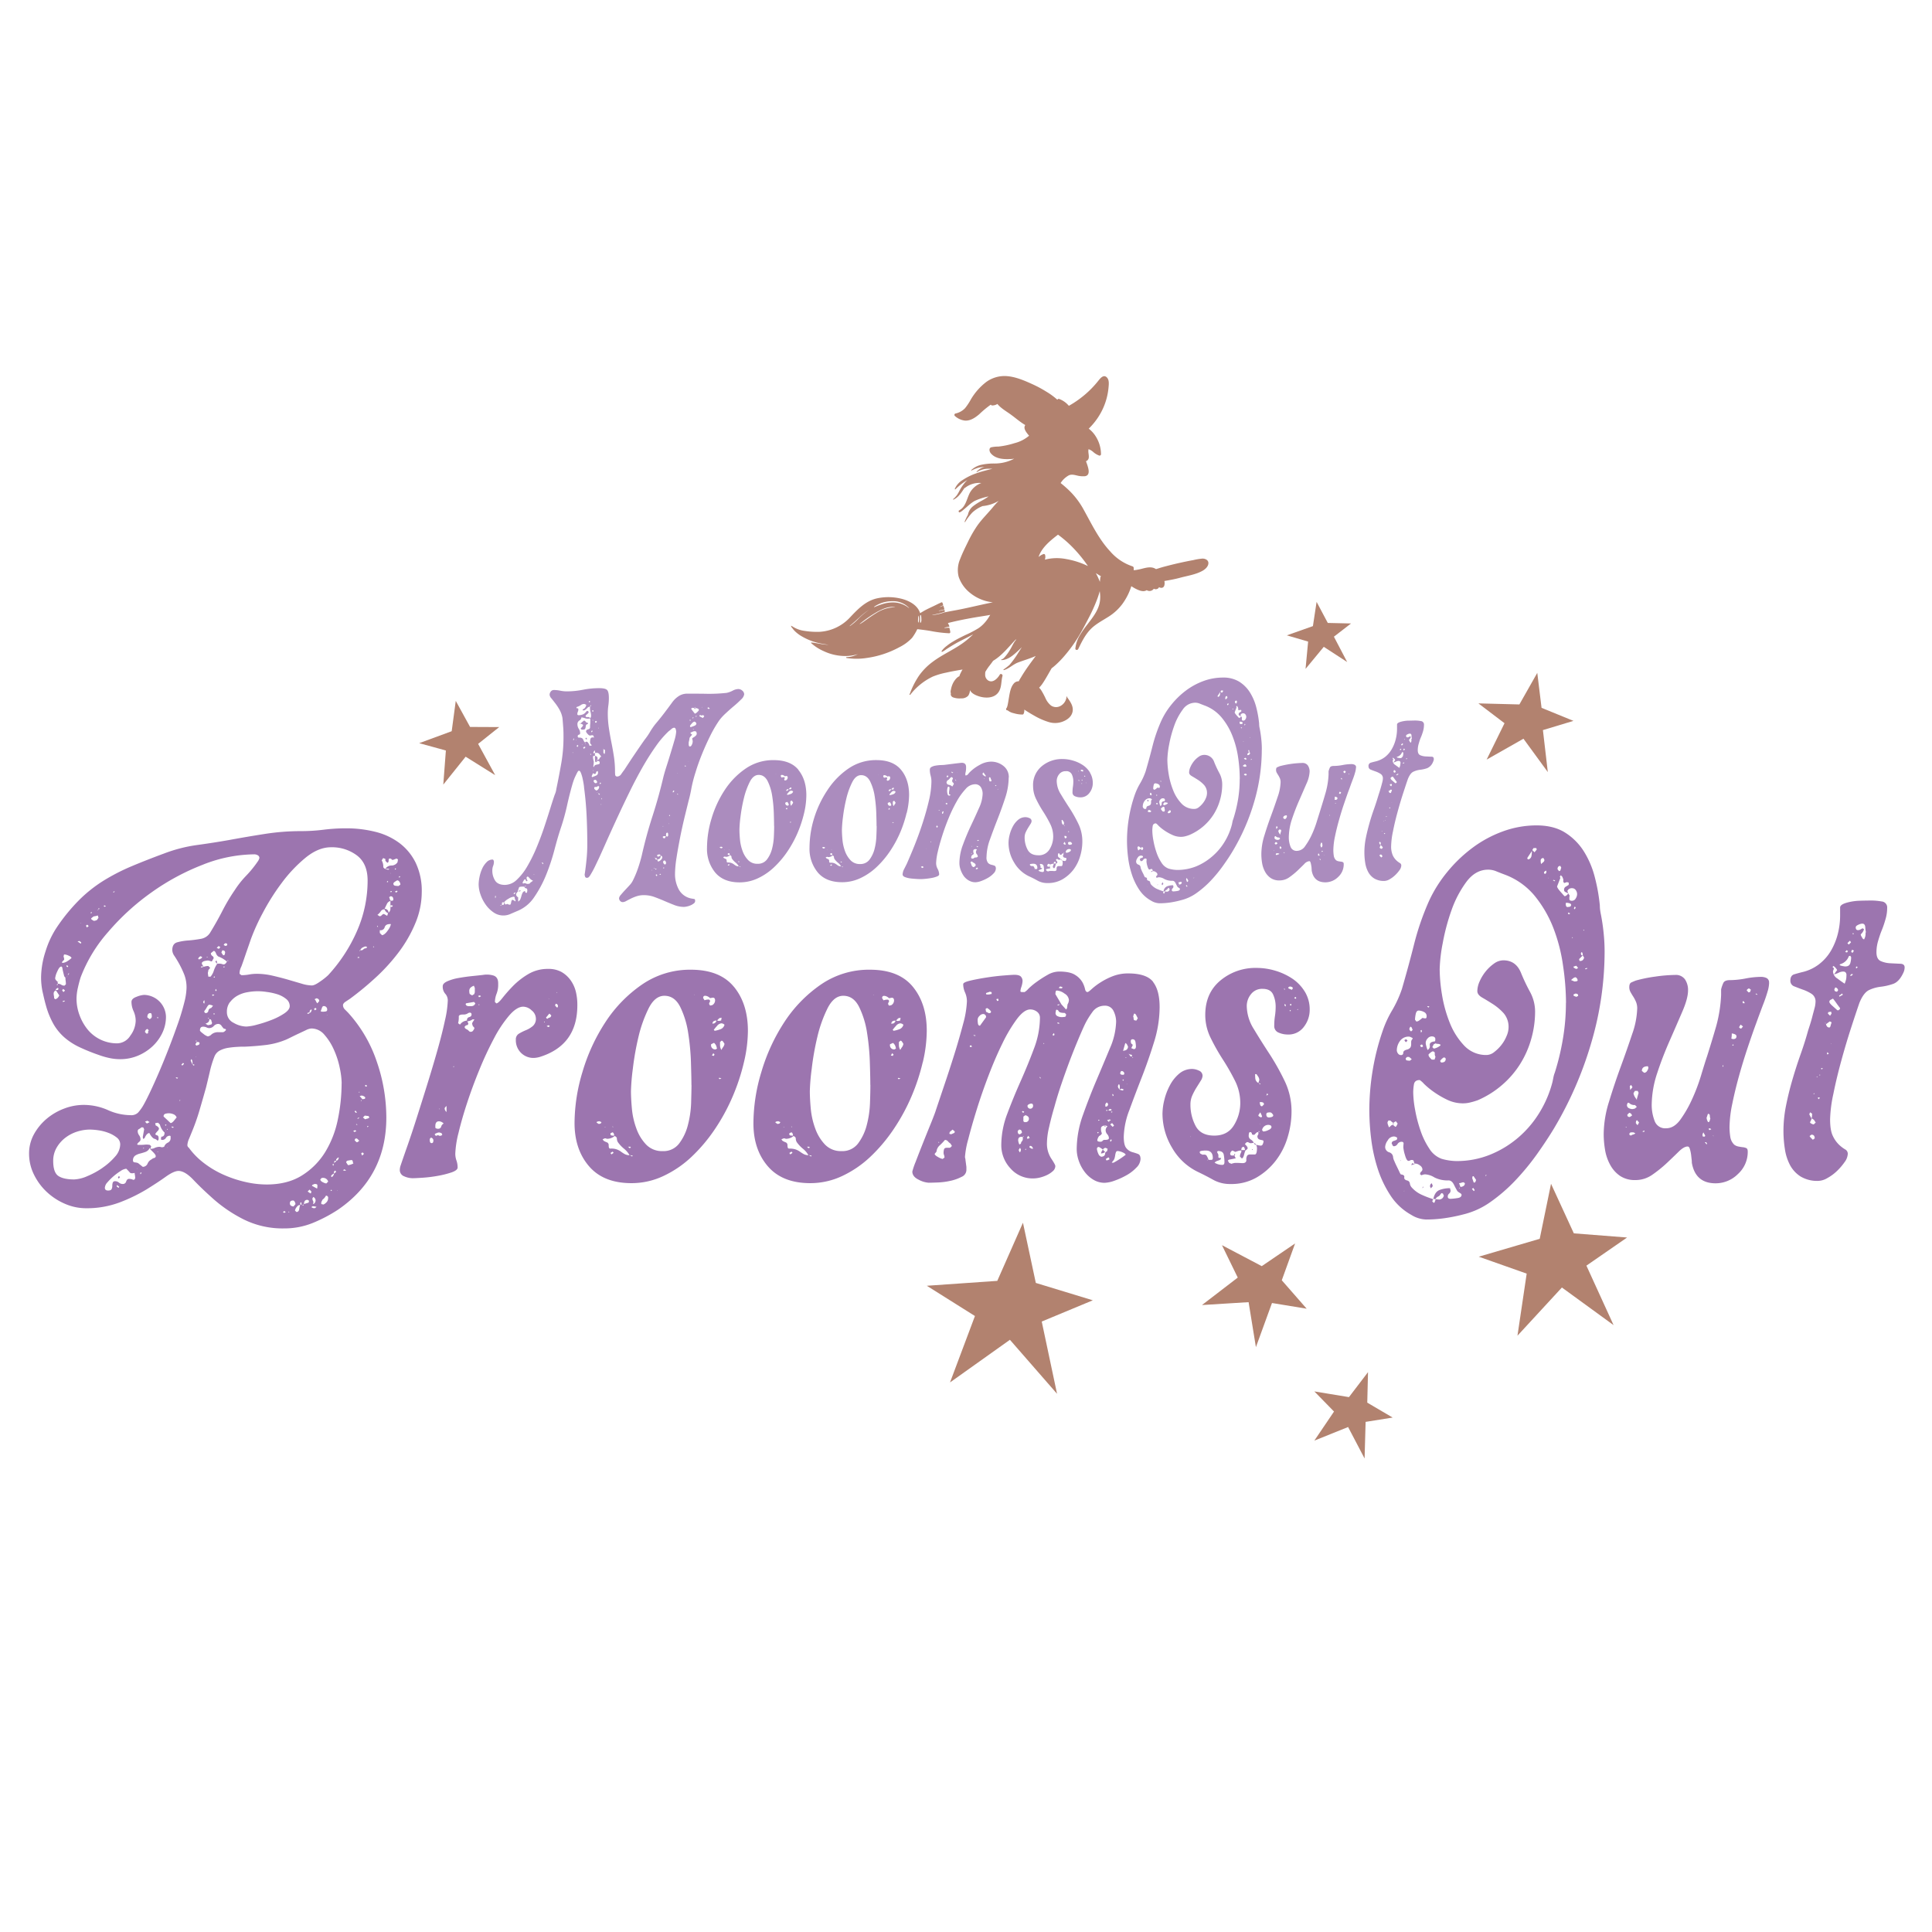
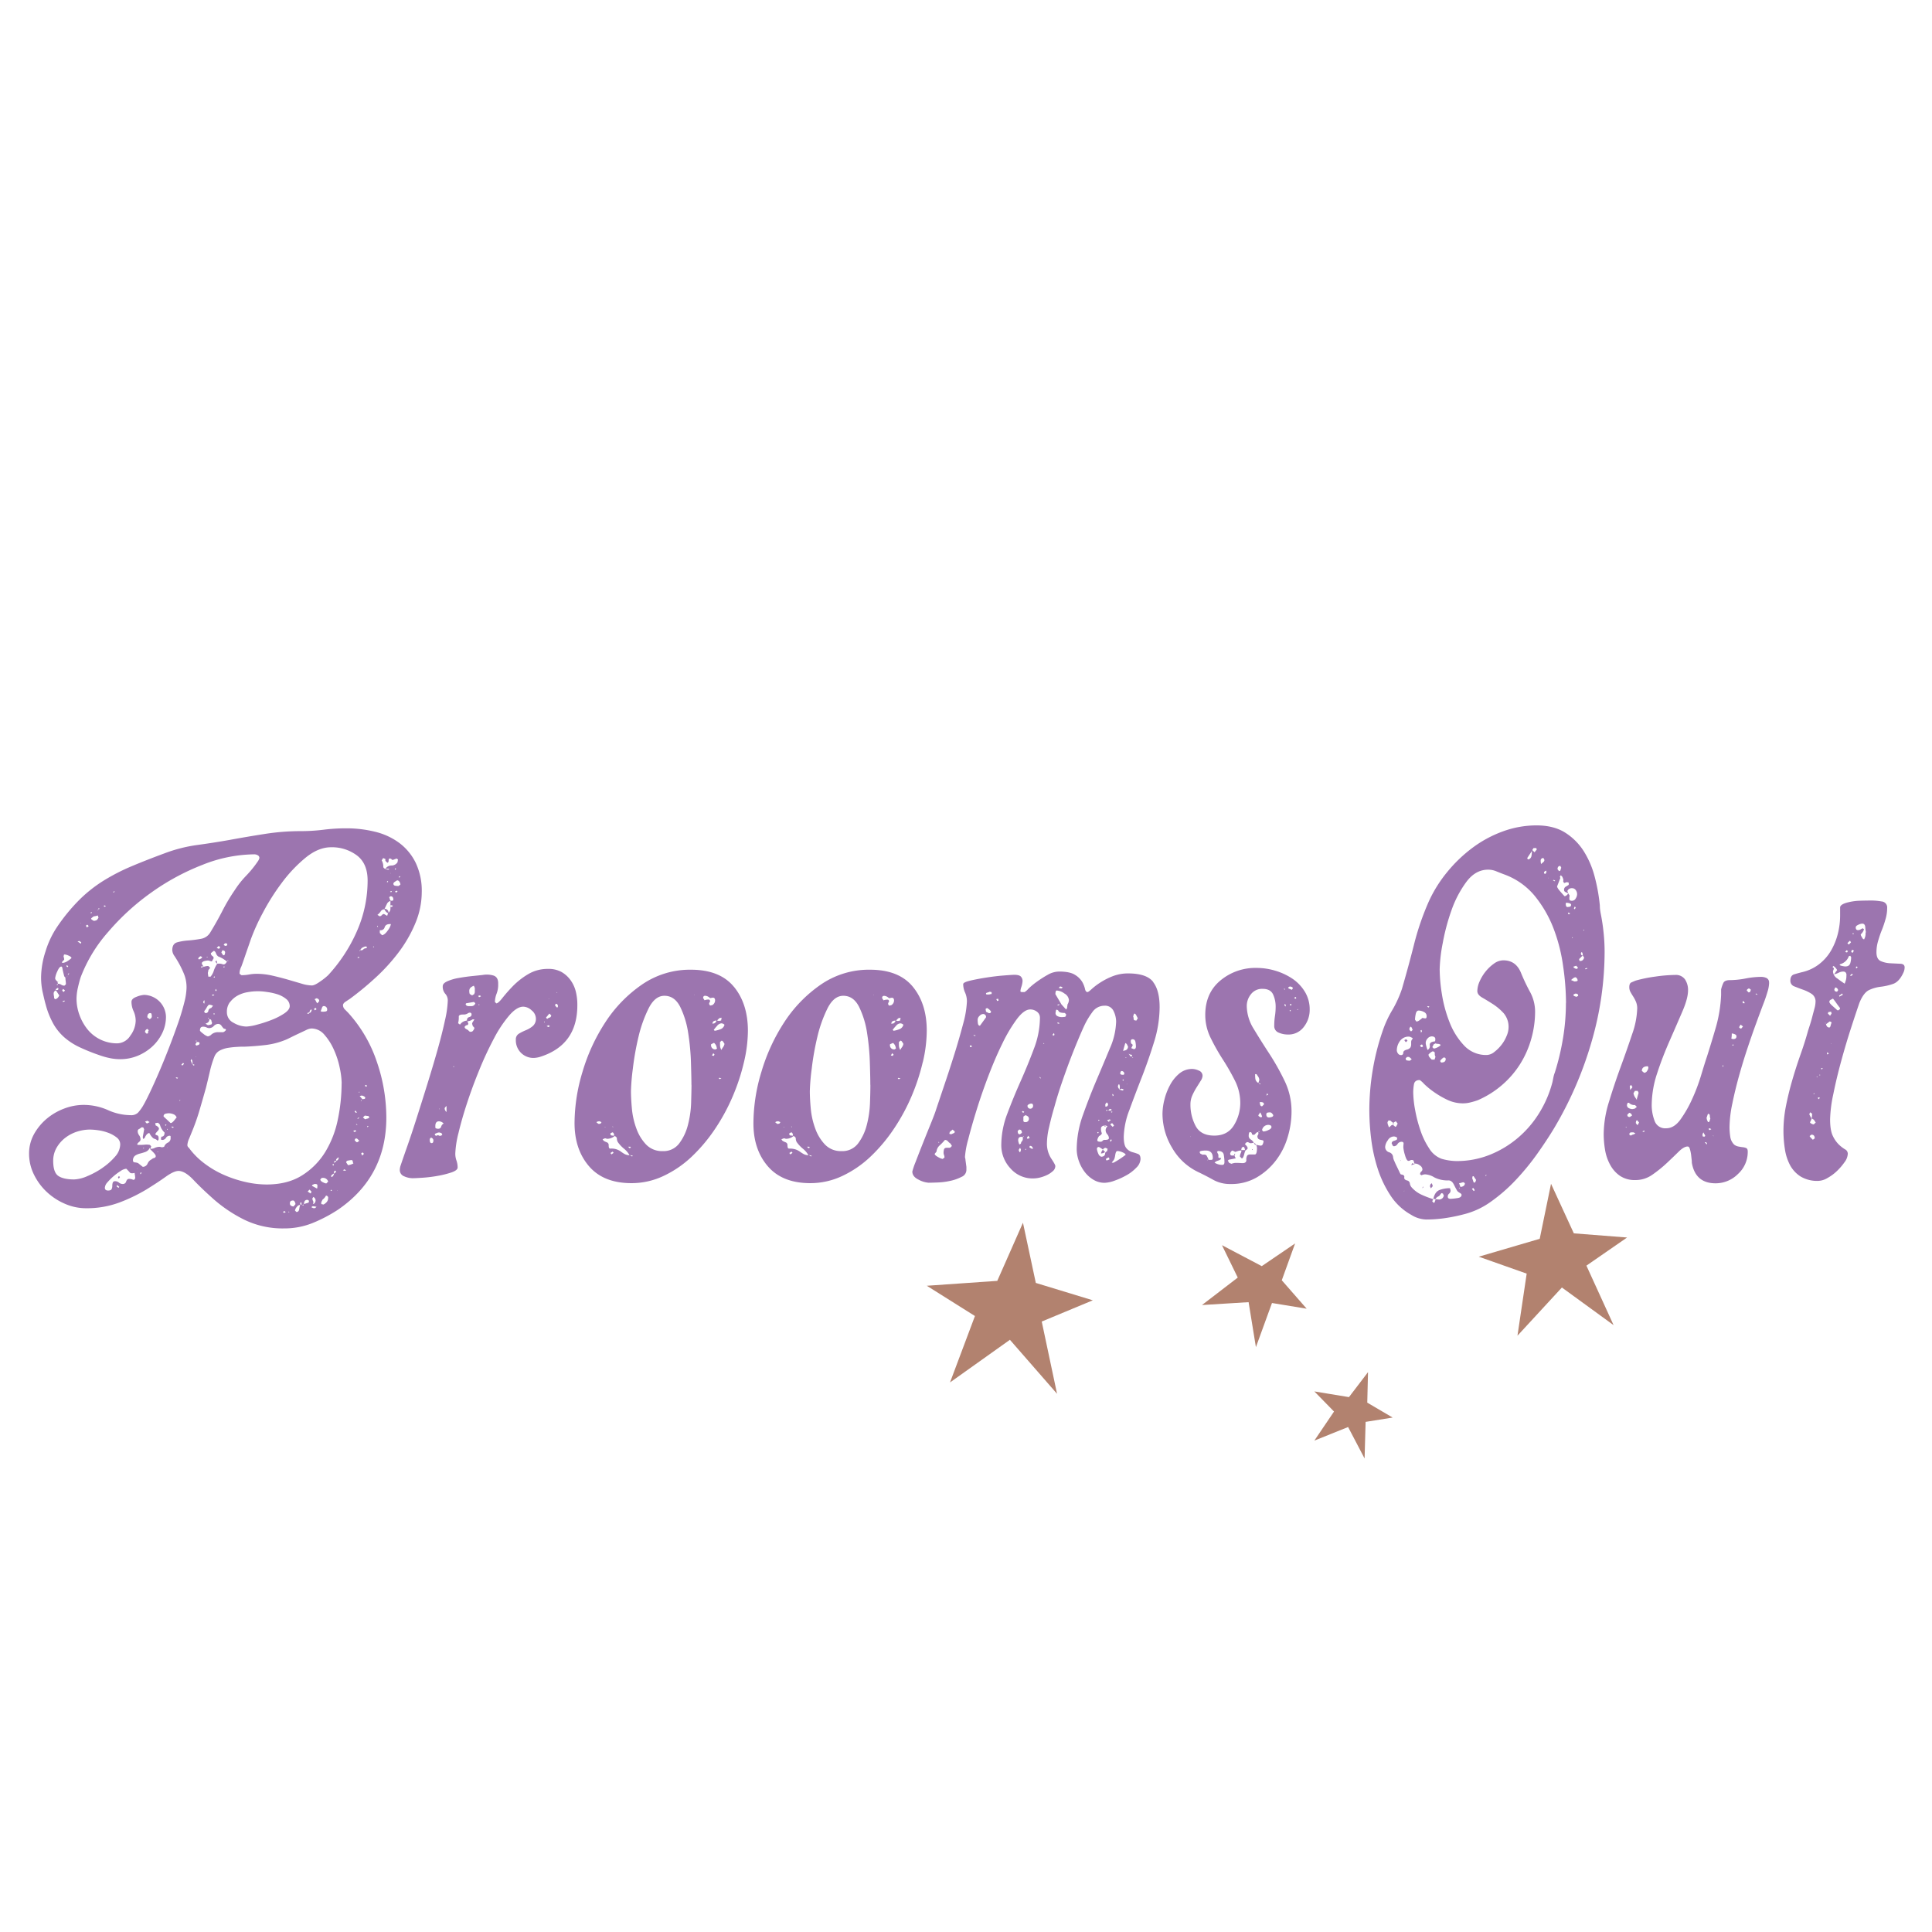
<svg xmlns="http://www.w3.org/2000/svg" id="Layer_1" data-name="Layer 1" viewBox="0 0 864 864">
  <defs>
    <style>.cls-1{fill:#b2826f;}.cls-2{fill:#ab8cbe;}.cls-3{fill:#9c75af;}</style>
  </defs>
  <title>HalloweenWitch</title>
-   <path class="cls-1" d="M537.66,249.81a26.53,26.53,0,0,0-4,.67c-2.14.38-4.26.83-6.38,1.3s-4.21,1-6.31,1.55q-1.54.4-3.06.9l-.93.28c-.2-.12-.4-.24-.61-.34-1.73-.83-3.77-.32-5.53.13a26.73,26.73,0,0,1-2.93.61L507,255c0-.32,0-.64,0-.95a.79.79,0,0,0-.53-.78,22.51,22.51,0,0,1-9.94-6.64c-5.09-5.43-8.29-12.2-11.87-18.64a35.88,35.88,0,0,0-6.34-8.46,50.3,50.3,0,0,0-4-3.51,11.44,11.44,0,0,1,.72-1,10.33,10.33,0,0,1,2.84-2.39c1.48-.77,3.11-.06,4.64.21a11.07,11.07,0,0,0,2.3.14,2.12,2.12,0,0,0,1.47-.5c.95-.91.51-2.68.2-3.77-.24-.83-.53-1.64-.83-2.45v0a1.91,1.91,0,0,0,1.25-1.67c.11-1.29-.4-2.47-.1-3.71a6.33,6.33,0,0,1,2.16,1.31,8.34,8.34,0,0,0,2.56,1.53.65.65,0,0,0,.84-.57,15,15,0,0,0-2.17-7.7,13.11,13.11,0,0,0-2.54-3.11,7.79,7.79,0,0,0-.78-.64c.64-.62,1.25-1.28,1.82-1.94a29.32,29.32,0,0,0,3.65-5.27,28.76,28.76,0,0,0,3.38-11.06c.14-1.47.42-3.55-.78-4.69-1.44-1.39-2.88.41-3.73,1.48a44.43,44.43,0,0,1-8.76,8.4,42.71,42.71,0,0,1-4.46,2.86,10.39,10.39,0,0,0-4.41-3.09.46.46,0,0,0-.47.1l-.28.26a31.76,31.76,0,0,0-5-3.65,53.78,53.78,0,0,0-6.45-3.43c-3.6-1.63-7.53-3.29-11.53-3.49a13.93,13.93,0,0,0-8.79,2.63,27.11,27.11,0,0,0-6.93,7.88,26.27,26.27,0,0,1-2.56,3.85,8.26,8.26,0,0,1-4.28,2.38.65.65,0,0,0-.21,1.16,8,8,0,0,0,4.35,2c2.48.21,4.63-1.27,6.44-2.79a45,45,0,0,1,5.22-4.34h0a.69.69,0,0,0,.59.37,4.18,4.18,0,0,0,2.35-.67c1.5,1.84,3.67,3.09,5.58,4.44,2.33,1.64,4.43,3.56,6.89,5-1.06,1.48.46,3.27,1.7,4.77a16.07,16.07,0,0,1-6.58,3.34,36.65,36.65,0,0,1-7.16,1.51,15.09,15.09,0,0,0-3.15.31c-1.2.34-.88,1.87-.3,2.61,2.07,2.61,5.83,2.83,8.87,2.65.56,0,1.12-.08,1.67-.15a18.81,18.81,0,0,1-9,2.15,26.74,26.74,0,0,0-5.51.54,9.48,9.48,0,0,0-4.71,2.42.12.12,0,0,0,.14.19,14.52,14.52,0,0,1,3.17-1.28,15.29,15.29,0,0,1,2.61-.34,7.13,7.13,0,0,0-3.51,2.1c-.08.08,0,.25.1.22l0,0a9.56,9.56,0,0,1,5.49-1.5l1.44,0c-2.28.6-4.58,1.14-6.81,1.9h0l-1.09.4a26.35,26.35,0,0,0-5.42,2.76,8.59,8.59,0,0,0-3.47,3.93.18.18,0,0,0,.29.19,27.85,27.85,0,0,1,5-3.94l.36-.21a11.33,11.33,0,0,0-1,1,21.34,21.34,0,0,0-2.55,3.77,16.74,16.74,0,0,1-1.15,2,11.73,11.73,0,0,1-1.68,1.77c-.13.11,0,.3.16.23,2.3-1.06,3.55-3.2,4.9-5.21a.4.4,0,0,0,.33-.11,10.15,10.15,0,0,1,7.2-2.1,9.75,9.75,0,0,0-5.07,4.26c-1.29,2.39-1.69,5.39-3.74,7.21a11,11,0,0,1-1.11.78c-.49.3-.11,1.08.41.8a6.14,6.14,0,0,0,1.35-.95c1.73-1.37,3.25-3,5.2-4.1a27.31,27.31,0,0,1,6.19-2,26.54,26.54,0,0,1-3.22,2,25.81,25.81,0,0,0-3.81,2.46,6.33,6.33,0,0,0-2.18,3.73s0,0,0,0a25.28,25.28,0,0,0-1.49,3.1c-.06.15.17.25.25.12a26.08,26.08,0,0,1,3.15-4.17,14.75,14.75,0,0,1,4.64-2.93,17.19,17.19,0,0,0,7.1-2.28l0,.05a41.73,41.73,0,0,0-2.88,3.21c-2.2,2.59-4.64,5-6.6,7.78a54.26,54.26,0,0,0-4.2,7.33c-1.21,2.47-2.47,5-3.43,7.53a12.38,12.38,0,0,0-.71,7.93,15.44,15.44,0,0,0,3.76,6.06A19.27,19.27,0,0,0,444,269.36l-1.29.26c-5.12,1.06-10.2,2.34-15.35,3.29-1.6.29-3.21.58-4.8.92v-.07a20.65,20.65,0,0,1-5.51,1.29c-.07,0-.1-.11,0-.12a28.85,28.85,0,0,0,5.49-1.38c-.05-.29-.11-.57-.17-.86-.81.22-1.65.38-2.48.52a.06.06,0,0,1,0-.11c.82-.21,1.65-.38,2.46-.58a10,10,0,0,0-.48-1.64c-.5.19-1,.38-1.5.54-.05,0-.08-.08,0-.1.47-.23,1-.43,1.45-.62a1.12,1.12,0,0,0-.05-.13,5.19,5.19,0,0,0-.27-.93.37.37,0,0,0-.48-.26l0,0a.07.07,0,0,0-.12.06h0c-1.15.49-2.27,1.08-3.39,1.61s-2.32,1.08-3.45,1.67c-.88.46-1.75,1-2.59,1.49-1-3.38-4.52-5.38-7.83-6.31a24.09,24.09,0,0,0-11.26-.35c-5.12,1.09-8.66,4.76-12.12,8.42a20.13,20.13,0,0,1-14.08,6.6,36.82,36.82,0,0,1-6.55-.46,12.87,12.87,0,0,1-5.48-2.12.17.17,0,0,0-.18,0l-.14-.14c-.05-.05-.13,0-.1.06l.12.2a.16.16,0,0,0,0,.15,3,3,0,0,0,.51.67,9.55,9.55,0,0,0,1.1,1.31,15.47,15.47,0,0,0,2.18,1.77,26.8,26.8,0,0,0,10,3.87c.95.18,1.91.34,2.88.47h-.24c-2.42-.11-4.74-.72-7.13-1a.1.1,0,0,0-.09,0l-.09,0c-.16-.09-.37.12-.22.25a20.84,20.84,0,0,0,5.52,3.55,22.6,22.6,0,0,0,11,2.19,18.47,18.47,0,0,0,4.43-.83l-.92.43a13.28,13.28,0,0,1-2,.67c-.25.06-.51.11-.77.15l-1.45.11c-.24,0-.16.35,0,.38a29.16,29.16,0,0,0,9,0,43,43,0,0,0,14.65-4.82,20,20,0,0,0,5.67-4.17,22.64,22.64,0,0,0,2.34-3.9c1.94.24,3.88.46,5.81.79a57.91,57.91,0,0,0,8.4,1.05.53.53,0,0,0,.54-.63,15,15,0,0,0-.42-1.85c-.73,0-1.46.05-2.14.15-.07,0-.12-.1-.05-.13a8.25,8.25,0,0,1,2.14-.45.51.51,0,0,0,0-.42c-.18-.42-.38-.83-.58-1.24,3.9-1,7.83-1.78,11.81-2.47,2.34-.41,4.74-.73,7.11-1.18-.43.69-.85,1.39-1.32,2.05a17.65,17.65,0,0,1-1.81,2.14s0,0,0,0l-.11.11a13.75,13.75,0,0,1-2,1.64A48.31,48.31,0,0,1,431.7,284c-1.91.94-3.82,1.87-5.65,3a20.2,20.2,0,0,0-2.65,1.84,10.16,10.16,0,0,0-2.29,2.29.24.24,0,0,0,.31.35,14.32,14.32,0,0,0,1.77-1.13c.51-.33,1-.65,1.55-1,1.05-.64,2.11-1.28,3.19-1.88,1.94-1.06,3.93-2,5.89-3.05l1.39-.73c-1,.95-2,1.87-3.09,2.74-4.59,3.71-10.17,5.92-14.9,9.45A27.68,27.68,0,0,0,411.1,302a36.93,36.93,0,0,0-4.22,8.25l-.12.17c-.15.23.18.43.35.23a27.87,27.87,0,0,1,10-8.06,32.44,32.44,0,0,1,6-1.78c2.07-.48,4.16-.85,6.25-1.21l1.08-.19q-.47.81-.87,1.65a5.91,5.91,0,0,0-.53,1.36c-1.23.45-2.34,2.12-2.8,3a11.16,11.16,0,0,0-1,3.08,2.74,2.74,0,0,0,0,1.63,1.15,1.15,0,0,0,0,.75,1.63,1.63,0,0,0,1,1,8.4,8.4,0,0,0,3.59.43,4,4,0,0,0,3.18-1.2,5.11,5.11,0,0,0,.78-2.5c.6,1.47,2.53,2.31,3.9,2.76,2.8.92,6.61,1,8.62-1.52,1.73-2.14,1.32-5,2-7.53.21-.72-.81-1.29-1.21-.6-1,1.72-3.16,3.95-5.27,2.53a3,3,0,0,1-1.26-2.43,10,10,0,0,1,.07-1.34,22.65,22.65,0,0,1,1.89-2.81c.54-.7,1.09-1.41,1.59-2.15,4-2.37,6.91-6.18,10.16-9.57l.14.14c-1.15,1.26-1.8,3-2.7,4.44a21.63,21.63,0,0,1-2.46,3.4q-.33.35-.69.66l-.82.41a.11.11,0,0,0,.05.2c3,0,5.59-2.39,7.65-4.31l1.52-1.45c-.56.84-1.09,1.7-1.61,2.51a42.51,42.51,0,0,1-3.91,5.41,28.17,28.17,0,0,1-2.61,2c-.15.09-.08.37.12.31,2.35-.68,4.06-2.55,6.34-3.41,2.62-1,5.36-1.75,7.89-2.91l-1.35,1.83c-1.25,1.7-2.5,3.42-3.66,5.19-.55.84-1.08,1.69-1.59,2.56a15.29,15.29,0,0,0-1,1.75,2.72,2.72,0,0,0-2.21,1c-1.47,1.68-1.83,4.31-2.2,6.43-.18,1.06-.33,2.13-.56,3.18a7,7,0,0,1-.33,1.1c-.11.25-.43.47-.34.87a.53.53,0,0,0,.35.39h0a.57.57,0,0,0,.29,0,6.38,6.38,0,0,0,2.81,1.31,12.88,12.88,0,0,0,3.85.58.53.53,0,0,0,.52-.35,3.67,3.67,0,0,0,.3-1.86c.36.25.73.49,1.09.72,1.14.71,2.28,1.41,3.45,2.05a30.1,30.1,0,0,0,6.51,2.84,9.49,9.49,0,0,0,6-.19c2.08-.77,4.05-2.16,4.53-4.45.53-2.47-1.1-4.67-2.48-6.56v-.18c0-.14-.24-.11-.25,0a.77.77,0,0,0,0,.15.2.2,0,0,0,0,.22h0c0,.16-.06.32-.1.47a5.14,5.14,0,0,1-2.74,3.39,4,4,0,0,1-4.13-.32,8.74,8.74,0,0,1-2.38-3.19,35.42,35.42,0,0,0-1.87-3.49,6.34,6.34,0,0,0-1-1.24,13.82,13.82,0,0,0,1.81-2.29c.81-1.22,1.54-2.5,2.27-3.77.51-.89,1-1.77,1.53-2.65a23.61,23.61,0,0,0,1.84-1.52,43.11,43.11,0,0,0,3.87-4,66.55,66.55,0,0,0,6-8.16c.27-.43.52-.86.78-1.29,1.36-2.29,2.57-4.65,3.8-7a76,76,0,0,0,4.25-9.43c.36-1,.68-2,.94-3.07a14.67,14.67,0,0,1,.13,4.29c-.5,4.13-3.28,7.51-5.72,10.7a42.56,42.56,0,0,0-3.23,4.63,14.51,14.51,0,0,0-2.06,6c-.07.81,1,.86,1.29.24,1.55-3.19,3.13-6.45,5.68-9,2.28-2.27,5.15-3.7,7.83-5.42a22.63,22.63,0,0,0,6.29-5.81,27.3,27.3,0,0,0,3.94-7.85,18.76,18.76,0,0,0,1.87,1.11c1.37.71,3.54,1.68,5,.66a2.33,2.33,0,0,0,3.18-.63,1.8,1.8,0,0,0,1.7,0,1.46,1.46,0,0,0,.63-.7c.91.51,2.05.45,2.39-.82a4.19,4.19,0,0,0,0-1.93l.75-.14c2.13-.37,4.22-.76,6.3-1.33,3.32-.9,6.92-1.39,10-3.1,1.2-.67,2.55-1.86,2.64-3.33S539,249.76,537.66,249.81ZM380.09,280c-.06,0-.12-.05-.07-.1,1.46-1.25,2.91-2.5,4.32-3.81a25.82,25.82,0,0,1,4.35-3.39s0,0,0,0a31.36,31.36,0,0,0-4.5,3.71A27.35,27.35,0,0,1,380.09,280Zm20.18-8.44a16,16,0,0,0-8.48,2.66c-1.34.81-2.62,1.7-3.89,2.6-1.09.76-2.16,1.6-3.32,2.25-.06,0-.13-.06-.07-.1a57.42,57.42,0,0,1,7.42-5.15c2.43-1.39,5.47-2.81,8.35-2.31C400.31,271.52,400.31,271.56,400.27,271.56Zm6.21.36a11.42,11.42,0,0,0-7.55-2.51,16.37,16.37,0,0,0-4,.64,32.33,32.33,0,0,0-3.85,1.44c-.11.05-.23-.1-.12-.18a14.28,14.28,0,0,1,8-2.45,9.86,9.86,0,0,1,7.58,3A0,0,0,0,1,406.48,271.92Zm4.3,6.41c0,.09-.18.05-.2,0a6.93,6.93,0,0,1,0-1.44,7.38,7.38,0,0,1,.14-1.49.05.05,0,0,1,.1,0A5.64,5.64,0,0,1,410.78,278.33Zm1,.08a.15.15,0,0,1-.27-.05,9.75,9.75,0,0,1,0-1.62,7.31,7.31,0,0,1,0-1.55c.05-.19.3-.13.34,0a5.86,5.86,0,0,1,.17,1.67A2.86,2.86,0,0,1,411.81,278.41ZM476.74,250a21.51,21.51,0,0,0-9.48.28,3.46,3.46,0,0,0,.12-2.09.56.56,0,0,0-.66-.43,6.59,6.59,0,0,0-2.27,1.34c1.39-4.24,5.19-7.3,8.69-10a51.36,51.36,0,0,1,6.25,5.37,61.42,61.42,0,0,1,7.14,8.67A36.55,36.55,0,0,0,476.74,250Zm15.44,8a.08.08,0,0,0-.09.07c-.08.72-.14,1.42-.22,2.13a30.48,30.48,0,0,0-1.8-3.89c.76.47,1.51.95,2.28,1.39Z" />
-   <path class="cls-1" d="M223.25,325.15l-9.43,7.52,7.64,14-13.22-8.27-10,12.48,1.16-15.25-11.94-3.28L202,327l1.82-13.56,6.4,11.65Z" />
-   <path class="cls-1" d="M604.19,278.82l-7.66,5.91,5.93,11.33L592,289.26l-8.15,9.87L585,286.92l-9.53-2.79L587.14,280l1.65-10.84,5,9.42Zm99.47,43.56-14.27-5.83-1.91-15.64-8,14.12-18.33-.47,11.68,8.87-8,16.27,16.47-9.34,10.89,14.92L690,326.5Z" />
  <path class="cls-1" d="M573.22,572.54l11.13,12.72-15.51-2.55-7.19,19.74-3.27-20.12-20.85,1.29,16-12.28-7.06-14.49,17.8,9.37,14.9-10.14Zm-110,1.19-5.75-26.92-11.48,26L414.48,575,436,588.53l-11.15,29.7,26.79-19.07,21.08,24.16L465.87,591l22.85-9.5Zm264.42-20.31-23.81-1.86-10.2-22.16L688.57,554l-27.26,8,21.43,7.57-4.12,27.76,19.87-21.55L721.6,592.6,709.45,566ZM611.78,613.63l-8.52,11.17-15.47-2.55,8.79,9-8.8,13,15.1-6.08,7.37,14.07.46-16.37,12.1-1.93-11.36-6.67Z" />
-   <path class="cls-2" d="M232.33,398.65l-.72-.12,1-.36.24.12-.12.24Zm29.72-74.31q.12-.42.84-.54v-.59a1.11,1.11,0,0,1-1-.48.88.88,0,0,0-.77-.48l-1.55,1.31a6.57,6.57,0,0,0,.71.3q.48.18.48.54a3,3,0,0,1-.54.78,3.35,3.35,0,0,0-.53.65l.23.36.48.12q1,0,1.2-.3a1.61,1.61,0,0,0,.29-.78A6.09,6.09,0,0,1,262.05,324.34Zm55.69,4.48c-1.31,2.62-2.55,5.35-3.7,8.17s-2.17,5.63-3,8.42a59.35,59.35,0,0,0-1.91,7.52c-.16.88-.34,1.75-.54,2.63s-.42,1.75-.66,2.62q-.7,2.86-1.79,7.28c-.71,3-1.39,6-2,9.14s-1.17,6.17-1.61,9.07a49.37,49.37,0,0,0-.66,7.1,14.44,14.44,0,0,0,1.74,7.1,8.07,8.07,0,0,0,5.9,4l1,.18q.36.06.36.9a1.36,1.36,0,0,1-.6,1.07,6.34,6.34,0,0,1-1.43.84,8.48,8.48,0,0,1-1.67.53,6.72,6.72,0,0,1-1.32.18,11.88,11.88,0,0,1-4.29-.83q-2.16-.84-4.36-1.79c-1.47-.64-3-1.24-4.48-1.79a13.61,13.61,0,0,0-4.77-.84,10.15,10.15,0,0,0-3.23.48,19.85,19.85,0,0,0-2.62,1.07c-.8.4-1.49.76-2.09,1.08a3.38,3.38,0,0,1-1.49.48,1.54,1.54,0,0,1-1.2-.54,1.83,1.83,0,0,1-.47-1.26,3,3,0,0,1,.83-1.49c.56-.67,1.19-1.39,1.91-2.15s1.41-1.51,2.09-2.26a7.86,7.86,0,0,0,1.37-2,43.32,43.32,0,0,0,2.27-5.44c.64-1.86,1.2-3.76,1.67-5.67q2-8.94,4.78-17.54t4.89-17.55c.24-1,.68-2.55,1.32-4.54s1.27-4,1.9-6.09,1.22-4,1.74-5.85a17.15,17.15,0,0,0,.77-3.82,5,5,0,0,0-.18-1.07c-.12-.48-.38-.72-.77-.72a2.24,2.24,0,0,0-1.26.66c-.52.44-.89.74-1.13.9a42.67,42.67,0,0,0-5.85,6.86q-3,4.25-5.85,9.25t-5.61,10.63q-2.75,5.61-5.25,11t-4.72,10.32q-2.21,5-3.88,8.66c-.64,1.35-1.27,2.68-1.91,4a41.19,41.19,0,0,1-2.15,3.88,5.77,5.77,0,0,1-.59.71,1.17,1.17,0,0,1-.84.24.74.74,0,0,1-.77-.59,3.49,3.49,0,0,1-.18-.84l.12-.72q.46-3.21.77-6.44t.3-6.57q0-6.21-.3-12.53t-1.13-12.54a13.76,13.76,0,0,0-.18-1.55c-.12-.79-.28-1.65-.48-2.57a16.16,16.16,0,0,0-.72-2.44c-.27-.72-.57-1.08-.89-1.08s-.5.26-.78.78-.57,1.11-.89,1.79a17.53,17.53,0,0,0-.78,1.91c-.2.6-.34,1-.41,1.25q-1.44,5-2.51,9.91a96.19,96.19,0,0,1-2.75,9.91q-1.43,4.29-2.92,10a92,92,0,0,1-3.7,11.1,51.7,51.7,0,0,1-5.32,9.91,16.57,16.57,0,0,1-7.76,6.26l-2.92,1.26a7.66,7.66,0,0,1-7.46-.72,13.93,13.93,0,0,1-3.52-3.46,17.42,17.42,0,0,1-2.33-4.54,14.16,14.16,0,0,1-.84-4.59,17.61,17.61,0,0,1,.36-3.11,17.39,17.39,0,0,1,1.14-3.7,10,10,0,0,1,2-3,3.66,3.66,0,0,1,2.74-1.25c.16,0,.3.11.42.35a1.42,1.42,0,0,1,.18.6,5.38,5.38,0,0,1-.36,1.91,5.38,5.38,0,0,0-.36,1.91,8.3,8.3,0,0,0,1.26,4.66q1.25,1.9,4.35,1.91a7.79,7.79,0,0,0,5.37-2.33,26.29,26.29,0,0,0,4.72-6.09,67.82,67.82,0,0,0,4.12-8.36q1.91-4.59,3.4-9.07c1-3,1.89-5.77,2.69-8.35s1.47-4.64,2-6.15a8.24,8.24,0,0,0,.71-2.51q1.2-5.73,2.21-11.52a67,67,0,0,0,1-11.64c0-1.43,0-2.88-.12-4.36s-.2-2.92-.36-4.35a11.79,11.79,0,0,0-1.25-3.52,23.19,23.19,0,0,0-1.92-2.93c-.67-.87-1.27-1.63-1.79-2.27a2.79,2.79,0,0,1-.77-1.55,2.3,2.3,0,0,1,.54-1.49,1.67,1.67,0,0,1,1.37-.66,13.9,13.9,0,0,1,2.86.3,14,14,0,0,0,2.87.3,36.91,36.91,0,0,0,7.28-.72,37.59,37.59,0,0,1,7.28-.71c1.83,0,3,.28,3.52.83s.78,1.75.78,3.58a24.87,24.87,0,0,1-.24,3.41,25.48,25.48,0,0,0-.24,3.52,43.62,43.62,0,0,0,.48,6.44q.48,3.22,1.13,6.45t1.14,6.45a45,45,0,0,1,.48,6.44c0,.4,0,.9.06,1.49a.87.87,0,0,0,1,.9,2.29,2.29,0,0,0,1.79-1.19c.56-.8,1-1.4,1.31-1.79,1.51-2.31,3-4.6,4.54-6.87s3.06-4.51,4.65-6.74a29,29,0,0,0,2.33-3.41,31.15,31.15,0,0,1,2.33-3.4c1.35-1.59,2.67-3.22,3.94-4.89s2.55-3.38,3.82-5.14a11.1,11.1,0,0,1,2.86-2.62,6.92,6.92,0,0,1,3.71-1c2.86,0,5.79,0,8.77.06a72.39,72.39,0,0,0,8.77-.41,10.29,10.29,0,0,0,2.75-1,5.73,5.73,0,0,1,2.51-.72,2.72,2.72,0,0,1,1.79.72,2.17,2.17,0,0,1,.83,1.67,4,4,0,0,1-1.37,2.27,44.36,44.36,0,0,1-3.28,3c-1.28,1.08-2.51,2.17-3.7,3.29a21.85,21.85,0,0,0-2.75,3A54.17,54.17,0,0,0,317.74,328.82Zm-88,71h.24c.16,0,.32-.16.48-.47a.21.21,0,0,0-.24-.24l-.48.36Zm-8,1.32-.11-.6h-.12l-.12.48.12.71Zm1.79.24.12.12v-.12Zm.84,3.34H224l-.36.12.36.12Zm1.07-.6-.11-.6h-.54q-.3,0-.3.48v.72C225.09,404.74,225.4,404.54,225.4,404.14Zm5.14-1.43-.36-.72a3.56,3.56,0,0,0-.06-.59.39.39,0,0,0-.42-.36,5.16,5.16,0,0,0-2.33.89,6.53,6.53,0,0,0-2,1.61,1.51,1.51,0,0,1,.36.6.47.47,0,0,0,.48.36l.6-.24a5.1,5.1,0,0,0,.59.24,2,2,0,0,0,.6.12q.36,0,.54-1a2.6,2.6,0,0,1,.42-1.19,1.59,1.59,0,0,1,.77.24,3.13,3.13,0,0,1,.66.48Zm5.25-4.42c0-.64-.18-1-.54-1a.92.92,0,0,1-.77-.66,1.34,1.34,0,0,0-.6-.12c-1.12,0-1.71.12-1.79.36s-.28.79-.6,1.67h.12c-.16.24-.34.48-.53.72a1.25,1.25,0,0,0-.3.83c0,.4.31.84.95,1.32a6.7,6.7,0,0,0,0,1.79,2.24,2.24,0,0,0,.9-1,8.84,8.84,0,0,0,.47-1.37,7.65,7.65,0,0,1,.48-1.37,1.65,1.65,0,0,1,.9-.9q.36-.12.36.3c0,.28.15.42.47.42h.24A2.13,2.13,0,0,0,235.79,398.29Zm-.48-2-.36-.12-.47.36A1.9,1.9,0,0,0,235.31,396.26Zm1.67-1.43,1.32-.95-.12-.12a3.2,3.2,0,0,1-1.08-.72l-.95-1h-.48l-.24.48a2.43,2.43,0,0,0,.48,1.32l-.36.23c-.24,0-.38-.13-.42-.41s-.18-.42-.41-.42-.36.2-.6.6-.4.67-.48.83l.24.48c.56-.24.93-.28,1.13-.12a1.92,1.92,0,0,0,1.14.24,1.57,1.57,0,0,0,.95-.36Zm1.91-3.7-.12-.24-.11.12v.12Zm4.06-4.89-.36-.6-.35.24.59.59Zm13.37-49.66-.24-.12-.11.12.23.11Zm.36-6.09-.24-.36-.12.6V331l.12.11Zm10.86-4.78h.12l.12-.12-.12-.24Zm-1.43-2.62.36.12.48-.48-.48-.36-.36.24Zm-1.43-5.26.36.48.35-.36-.23-.35Zm.36,4.06-.12.12.12.24.24-.12Zm-.36,4.78-.36.47.24.36L265,327v-.12Zm-.6-11.34-.24.59H264l.36-.35Zm-.83-1.32h.35l.24-.12-.12-.47-.35.12Zm-5.61,16.72h-.24l.12.24Zm.53-14q.42,0,.42.48a2,2,0,0,1-.12.83l-.24.6a1.33,1.33,0,0,1-.06.42,1.33,1.33,0,0,0-.06.42l.36.35a5.43,5.43,0,0,0,2-.3,3.17,3.17,0,0,0,1.08-.65c.23-.24.43-.46.59-.66a.65.65,0,0,1,.48-.3.24.24,0,0,1,.18.06.24.24,0,0,0,.18.06l.24.36a1.13,1.13,0,0,1-.48.78c-.32.28-.56.49-.72.65l-.24.36.24.36a.69.69,0,0,0,.48.12h.72c.24,0,.43.16.59.48a1.14,1.14,0,0,0,.48-1,5.88,5.88,0,0,0-.24-1.73,5.41,5.41,0,0,1-.24-1.61V316a2,2,0,0,0-1.31.72,5,5,0,0,1-1.19.95h-.72l-.12-.23.36-.36a1.6,1.6,0,0,0,.89-.78,2.2,2.2,0,0,0,.42-1.13l-.83-.36a2.67,2.67,0,0,0-1.67.54,4.8,4.8,0,0,1-1.68.77l-.23.24C257.76,316.64,257.89,316.76,258.17,316.76Zm.42,16.71-.48-.36-.24.72.36.24Zm1.79-.48h-.24l.12.12h.12Zm1.43,1.2-.47-.24-.6.36.36.59Zm.12-1.43-.35-.48C261.58,332.44,261.69,332.6,261.93,332.76Zm2.39,4.53-.36-.24v.36l.24.24Zm.24-3.88q.12-.06,0-.18a6.35,6.35,0,0,1-.48-.53,1.21,1.21,0,0,1-.24-.78,5.84,5.84,0,0,1,.18-1.43q.18-.72,1.14-.72l.47.12-.24-.72a.55.55,0,0,0-.59-.35,2,2,0,0,0-.48.06,2,2,0,0,1-.48.06c-.24.08-.59-.14-1.07-.66s-.72-.9-.72-1.14c0-.47.3-.79.9-.95s.89-.44.89-.84,0-1,.06-1.43.06-.91.06-1.31a4.69,4.69,0,0,0-.12-1.31,3.9,3.9,0,0,1-2,0,8.8,8.8,0,0,0-1.85-.48,1.83,1.83,0,0,1-.95,1.43,1.88,1.88,0,0,0-.84,1.79,3.57,3.57,0,0,0,.6,1.91,3.59,3.59,0,0,1,.6,1.91.65.65,0,0,1-.54.72.65.65,0,0,0-.54.71.53.53,0,0,0,.6.6,2.83,2.83,0,0,1,1.19.18,1.27,1.27,0,0,1,.54.48,3.5,3.5,0,0,1,.3.65,2.36,2.36,0,0,0,.6.84l.59-.36a1.15,1.15,0,0,1,.9.6,3.63,3.63,0,0,1,.53,1.07l.12.24.72-.24Q264.44,333.47,264.56,333.41Zm.48,11.16.12.24.12-.12-.12-.24Zm-.24,3,1.61-.66a1.42,1.42,0,0,0,1-1.37,1.82,1.82,0,0,0-.07-.36.34.34,0,0,1,.07-.36l-.72.24a4,4,0,0,0-.24.66.49.49,0,0,1-.48.42.74.74,0,0,1-.42-.12,3.72,3.72,0,0,0-.41-.24l-.6,1.43Zm.83,2.27a1.34,1.34,0,0,0,.84.47l.6-.47a3,3,0,0,0-.36-.72.81.81,0,0,0-.72-.36q-.6.24-.6.48Zm1.67,4.77-.23-.12-.24.12Zm.18-1.61a1.69,1.69,0,0,0,.42-1v-.24l-.36-.24-1,.48c-.56-.16-.84,0-.84.47a.74.74,0,0,0,.3.6,6.55,6.55,0,0,1,.54.48A1.15,1.15,0,0,0,267.48,353Zm.78,2.21a2.79,2.79,0,0,0-.72-.48l.12.48.36.24Zm.12-4.54.36-.36-.24-.35-.36.23.12.48Zm.48,8.95-.24.12v.12h.24Zm0-21.24q-.36-.48-.84-1.08a1.37,1.37,0,0,0-1.07-.6h-.84l-.12-1.07-.36.24-.35.72.23.35.6-.24a1.33,1.33,0,0,1-.06.42,1.33,1.33,0,0,0-.06.42v.24q.24.24,0,.24a2.61,2.61,0,0,0-.53.06q-.3.06-.3.3V339l.23,1.2a.68.68,0,0,1,.12.47,11.23,11.23,0,0,1-.23,2l.23.36.12-.12a1,1,0,0,1,.54-.77,3.32,3.32,0,0,1,.84-.24,4.56,4.56,0,0,0,.77-.18.55.55,0,0,0,.36-.6c0-.55-.24-.83-.71-.83l-.36.12v-.6l-.36.12.36.36H267a.11.11,0,0,0,.12.12l-.6.47c-.24,0-.38-.33-.42-1s-.06-1.09-.06-1.26v-.35l.12-.24c.72.16,1.08.52,1.08,1.07a1,1,0,0,1-.12.6.77.77,0,0,0,.95-.48A1.43,1.43,0,0,1,268.86,338.37Zm.36,19-.12-.48L269,357v.48Zm.47-22.45-.12-.12v.12l.12.24Zm.84.84a.53.53,0,0,0-.6-.6h-.12v1.44l.36.59c.16,0,.26-.19.3-.59S270.53,335.9,270.53,335.74Zm21,53.48-.12-.24-.12.12v.12Zm4.77-19.7.24.12v-.24h-.12Zm-2.5,12.9.12.47.35.24,1.2-.6-.6-.47a1.47,1.47,0,0,0-.54.12C294.14,382.26,294,382.34,293.81,382.42Zm-1.08,6-.12-.35-.24.24Zm1.2,3-.48-.48-.24.36.36.48h.12Zm-.6-2.51.24-.24-.36-.24h-.36ZM295.6,391l-.36-.24-.36.24.36.24Zm-.36-2.27v-.12l-.12.12Zm.95-5.37c0-.32-.23-.56-.71-.72,0,1.12-.52,1.68-1.55,1.68-.17-.4-.4-.6-.72-.6h-.36l-.12-.24-.12.12.24.12.48.71.6-.11a1.17,1.17,0,0,1,.12.47.68.68,0,0,0,.23.48,2,2,0,0,0,1.2-.66A1.76,1.76,0,0,0,296.19,383.37Zm.12-9.07.48.59h.48a2.59,2.59,0,0,0,.48-.95h-1Zm.84,13.84L297,388h-.48l.12.35Zm.72-2.26a1.58,1.58,0,0,0-.18-.6.91.91,0,0,0-.54-.48l-.48.24a.53.53,0,0,1-.06.24.53.53,0,0,0-.06.24,1.48,1.48,0,0,0,.24.66.68.68,0,0,0,.6.41.37.37,0,0,0,.36-.24A1.13,1.13,0,0,0,297.87,385.88Zm.95-12.42a4.84,4.84,0,0,0-.06-.65q-.06-.42-.3-.42c-.4,0-.59.28-.59.83v.72l.59.24.36-.48Zm0-7.4-.12.12h.12Zm.36,2.27h-.24v.12h.24Zm.48-3.46-.24-.48-.24.24.24.36Zm1.91-11-.24-.36h-.12l-.36.47.12.48Zm1.19-7.88.12-.24h-.12Zm.48,9.19-.36-.24-.12.12.36.36Zm3.46-12.66-.24-.23-.24.35.36.24Zm1.07-2h-.12v.11Zm6-24.24.12.12.12-.24Zm-3.22.24H311l-.24-.36Zm-2.15,5.37.12.48.48-.24-.36-.24Zm1,1.67q-.84.84-.84,1.2l.24.47,1.61-.59c.67-.24,1-.6,1-1.08v-.12l-.47-.59-.36-.12C310.28,322.73,309.88,323,309.33,323.56Zm.35-2.26.48-.36-.36-.12-.24.24ZM310,326l-.12.12.24.24.12-.24Zm1.55,2c0-.64-.28-1-.83-1a2.13,2.13,0,0,0-1,.23,3.26,3.26,0,0,1-.89.36V328a3.44,3.44,0,0,1,.71.6c-.79.79-1.19,1.31-1.19,1.55a10.59,10.59,0,0,1-.36,1.79V333a1.47,1.47,0,0,0,.12.54q.12.3.36.3c.4,0,.72-.28.95-.84a3.55,3.55,0,0,0,.36-1.31,3.37,3.37,0,0,0-.06-.66,6,6,0,0,0-.18-.65.51.51,0,0,1,.3-.42l.66-.42a4.72,4.72,0,0,0,.71-.59A1.3,1.3,0,0,0,311.59,328Zm0-7.64-.12-.24-.35.12.11.36Zm.6,3.94h-.12l.12.12Zm.36-6.8q0-.48-.6-.66a3.55,3.55,0,0,0-.95-.18l-.24.6-.24-.6a2.66,2.66,0,0,0-.84-.12c-.32,0-.47.2-.47.6l1.55,2c.24,0,.59-.22,1.07-.66S312.55,317.71,312.55,317.48Zm2.39,2.74-.48-.48-.6.24-.72-.24-.35.24.12.36,1.43.72Q314.94,320.46,314.94,320.22Zm2.5-3.34c-.08-.24-.36-.44-.83-.6a.24.24,0,0,1-.06.18.24.24,0,0,0-.06.18c0,.24.19.36.59.36Zm-58.13,7,.24-.36-.36.12Zm2.74,6-.24.48.6.36.12-.48-.36-.36Zm95,14.38q3.58,4.37,3.59,11.29a35.47,35.47,0,0,1-1,8.05,53.8,53.8,0,0,1-2.86,8.72,50.48,50.48,0,0,1-4.54,8.35,41.63,41.63,0,0,1-6,7.11,27.3,27.3,0,0,1-7.22,4.95,19.07,19.07,0,0,1-8.24,1.85q-7.15,0-10.86-4.36a16.61,16.61,0,0,1-3.7-11.16,45.51,45.51,0,0,1,2-12.95,47.88,47.88,0,0,1,5.85-12.71,34.43,34.43,0,0,1,9.37-9.67,21.66,21.66,0,0,1,12.59-3.82Q353.5,339.92,357.07,344.27ZM325.92,380l.12.24.12-.12Zm-.48,2a.28.28,0,0,0,.24.3,2,2,0,0,0,.48.06h.24a1.71,1.71,0,0,0-.12-.54q-.12-.3-.36-.3l-.48.24Zm-1.55-1.91.24.12v-.12Zm-.72-1.2-.59-.24-.6.12-.12.24.6.36.47-.12Zm3.11,7.88-.24-.36-.6.36.24.36Zm4.06.6a5.52,5.52,0,0,0-1.44-1.67,9,9,0,0,1-1.55-1.67,2,2,0,0,1-.24-.9q0-.42-.6-.66a3,3,0,0,1-1.79.72.76.76,0,0,1-.35-.06.84.84,0,0,0-.36-.06l-.6.24.24.36a4.11,4.11,0,0,0,.84.42.74.74,0,0,1,.47.77,2.78,2.78,0,0,0,.06.54.37.37,0,0,0,.42.3,4.61,4.61,0,0,1,1.67.24,4.67,4.67,0,0,1,1.08.59,7.74,7.74,0,0,0,.89.6A2.6,2.6,0,0,0,330.34,387.43Zm0-1.79.35-.12-.12-.24H330Zm.83,1.91-.72-.12.6.36Zm15-18.15q0-1.9-.12-5.73a62.09,62.09,0,0,0-.71-7.58,23,23,0,0,0-2-6.62q-1.44-2.87-4.06-2.87c-1.59,0-2.93,1.06-4,3.17a34,34,0,0,0-2.63,7.34,71,71,0,0,0-1.49,8.18,54.74,54.74,0,0,0-.48,5.67q0,1.91.24,4.53a19.75,19.75,0,0,0,1.14,5.07,11.41,11.41,0,0,0,2.5,4.12,5.61,5.61,0,0,0,4.24,1.67,5,5,0,0,0,4.24-2,13.5,13.5,0,0,0,2.21-4.66,26.27,26.27,0,0,0,.83-5.61C346.17,372.17,346.21,370.6,346.21,369.4Zm6.57-16.47.48.12.59-.12.12-.72-.6.12Zm-5.73-6.69-.12.12h.12Zm3.94,2.87.59-.12a1.41,1.41,0,0,0,.72-1.19q0-.72-.6-.72l-.71.12a2.28,2.28,0,0,0-.6-.42,1.6,1.6,0,0,0-.72-.18c-.32,0-.47.2-.47.6l.35.6a2.66,2.66,0,0,1,.84-.18q.6-.06.6.42a.56.56,0,0,1-.12.29.74.74,0,0,0-.12.42Zm.59,4.66.6-.12a1.3,1.3,0,0,0,.48-.6v-.12Q351.58,352.93,351.58,353.77Zm.6,7.87-.36-.35-.36.59.48.12Zm.6-1.67a2,2,0,0,0-.72-1.31l-.83.36v.12a1.05,1.05,0,0,0,1.19,1.19l.36-.24Zm1.19,7.76-.6-.12-.11.12.23.24Zm.72-8.83a5.1,5.1,0,0,0-.48-.72l-.24-.12-.48.36v.84a2.28,2.28,0,0,0,.36,1.19,4.43,4.43,0,0,1,.48-.78A1.9,1.9,0,0,0,354.69,358.9Zm0-4.9a1.18,1.18,0,0,0-.84-.35,1.62,1.62,0,0,0-1.07.65,9.72,9.72,0,0,0-.84,1l.24.24a7.64,7.64,0,0,0,1.49-.42A1.63,1.63,0,0,0,354.69,354Zm50.79,9.61a53.8,53.8,0,0,1-2.86,8.72,50.48,50.48,0,0,1-4.54,8.35,41.63,41.63,0,0,1-6,7.11,27.46,27.46,0,0,1-7.22,4.95,19.07,19.07,0,0,1-8.24,1.85c-4.77,0-8.4-1.45-10.86-4.36a16.61,16.61,0,0,1-3.7-11.16,45.51,45.51,0,0,1,2-12.95A47.88,47.88,0,0,1,370,353.41a34.43,34.43,0,0,1,9.37-9.67,21.64,21.64,0,0,1,12.59-3.82c4.93,0,8.6,1.45,11,4.35s3.59,6.67,3.59,11.29A35.47,35.47,0,0,1,405.48,363.61ZM371.76,380l.12.24.12-.12Zm-.48,2a.28.28,0,0,0,.24.3,2,2,0,0,0,.48.06h.23a1.67,1.67,0,0,0-.11-.54q-.12-.3-.36-.3l-.48.24Zm-1.55-1.91.24.12v-.12ZM369,379l-.6-.24-.59.12-.12.24.6.36.47-.12Zm3.11,7.88-.24-.36-.6.36.24.36Zm4.05.6a5.44,5.44,0,0,0-1.43-1.67,8.65,8.65,0,0,1-1.55-1.67,2,2,0,0,1-.24-.9q0-.42-.6-.66a3,3,0,0,1-1.79.72.76.76,0,0,1-.35-.06.84.84,0,0,0-.36-.06l-.6.24.24.36a4.29,4.29,0,0,0,.83.42.73.73,0,0,1,.48.77,2.78,2.78,0,0,0,.06.54.37.37,0,0,0,.42.3A4.61,4.61,0,0,1,373,386a4.67,4.67,0,0,1,1.08.59,7.74,7.74,0,0,0,.89.6A2.59,2.59,0,0,0,376.17,387.43Zm0-1.79.36-.12-.12-.24h-.59Zm.84,1.91-.72-.12.6.36Zm15-18.15q0-1.9-.12-5.73a62.09,62.09,0,0,0-.71-7.58,23,23,0,0,0-2-6.62q-1.44-2.87-4.06-2.87-2.4,0-4,3.17a33.48,33.48,0,0,0-2.63,7.34,69,69,0,0,0-1.49,8.18,54.74,54.74,0,0,0-.48,5.67q0,1.91.24,4.53a20.16,20.16,0,0,0,1.13,5.07,11.57,11.57,0,0,0,2.51,4.12,5.61,5.61,0,0,0,4.24,1.67,5,5,0,0,0,4.24-2,13.5,13.5,0,0,0,2.21-4.66,26.27,26.27,0,0,0,.83-5.61C392,372.17,392.05,370.6,392.05,369.4Zm6.57-16.47.47.12.6-.12.12-.72-.6.12Zm-5.73-6.69-.12.12h.12Zm3.94,2.87.59-.12a1.41,1.41,0,0,0,.72-1.19q0-.72-.6-.72l-.71.12a2.28,2.28,0,0,0-.6-.42,1.6,1.6,0,0,0-.72-.18c-.32,0-.47.2-.47.6l.35.6a2.66,2.66,0,0,1,.84-.18q.6-.06.6.42a.66.66,0,0,1-.12.29.74.74,0,0,0-.12.42Zm.59,4.66.6-.12a1.3,1.3,0,0,0,.48-.6v-.12Q397.42,352.93,397.42,353.77Zm.6,7.87-.36-.35-.36.59.48.12Zm.6-1.67a2,2,0,0,0-.72-1.31l-.84.36v.12a1.06,1.06,0,0,0,1.2,1.19l.36-.24Zm1.19,7.76-.6-.12-.12.12.24.24Zm.72-8.83a5.1,5.1,0,0,0-.48-.72l-.24-.12-.48.36v.84a2.28,2.28,0,0,0,.36,1.19,4.43,4.43,0,0,1,.48-.78A1.9,1.9,0,0,0,400.53,358.9Zm0-4.9a1.18,1.18,0,0,0-.84-.35,1.6,1.6,0,0,0-1.07.65,9.72,9.72,0,0,0-.84,1l.24.24a7.64,7.64,0,0,0,1.49-.42A1.63,1.63,0,0,0,400.53,354Zm50.61-6.32a29.49,29.49,0,0,1-1.55,9.07q-1.56,4.77-3.41,9.49t-3.4,9.07a23.74,23.74,0,0,0-1.55,7.82,3.91,3.91,0,0,0,.66,2.69,2.89,2.89,0,0,0,1.43.83,12.15,12.15,0,0,1,1.43.42c.44.16.66.6.66,1.31a3.3,3.3,0,0,1-1.07,2.21,10.62,10.62,0,0,1-2.57,2,18.84,18.84,0,0,1-3,1.38,8.29,8.29,0,0,1-2.5.53,5.84,5.84,0,0,1-2.93-.77,7.14,7.14,0,0,1-2.27-2,11.26,11.26,0,0,1-1.43-2.81,9,9,0,0,1-.54-3,23.83,23.83,0,0,1,1.62-8.3q1.6-4.35,3.58-8.53t3.58-7.82a16.09,16.09,0,0,0,1.61-6.27,5.71,5.71,0,0,0-.78-3,3,3,0,0,0-2.8-1.32,5.74,5.74,0,0,0-4.06,2.15,28.61,28.61,0,0,0-3.94,5.49,64.59,64.59,0,0,0-3.58,7.4c-1.12,2.71-2.09,5.37-2.92,8s-1.5,5-2,7.22a25.38,25.38,0,0,0-.72,5,5.42,5.42,0,0,0,.66,2.56A5.6,5.6,0,0,1,420,391c0,.4-.36.74-1.07,1a12.09,12.09,0,0,1-2.45.66c-.91.16-1.81.28-2.69.36s-1.51.12-1.91.12-.93,0-1.85-.06-1.85-.12-2.8-.24a10.51,10.51,0,0,1-2.51-.6c-.71-.27-1.07-.69-1.07-1.25a5.73,5.73,0,0,1,.71-2.39l1.2-2.38c1-2.31,2.19-5.06,3.46-8.24s2.47-6.49,3.58-9.91,2.05-6.76,2.81-10a39,39,0,0,0,1.13-8.59,9.92,9.92,0,0,0-.36-2.63,9.85,9.85,0,0,1-.36-2.62,1.35,1.35,0,0,1,.78-1.26,5.67,5.67,0,0,1,1.85-.59,19.64,19.64,0,0,1,2.15-.24c.72,0,1.23-.06,1.55-.06l5.25-.66,2.63-.3c1.27,0,1.93.56,2,1.67a10,10,0,0,1-.3,3c-.08.64,0,1,.12,1a1.49,1.49,0,0,0,1.13-.65q.54-.66.9-1a18.61,18.61,0,0,1,4.3-3.1,10.42,10.42,0,0,1,5-1.43,8.74,8.74,0,0,1,5.55,1.91A6.29,6.29,0,0,1,451.14,347.68Zm-38,40.11-.48-.48-.72.24v.12l.48.47Zm1.07-8.24-.12.12h.12Zm2.27-3.1-.12-.24-.24.24.24.12Zm3-6.81-.48-.59-.24.59.24.48Zm.83-7.4-.36-.12-.12.12.12.24Zm1.08-4.18h.11v-.12ZM422,363l-.36-.24-.35.6v.47l.35.12a2.27,2.27,0,0,0,.18-.47A2.34,2.34,0,0,1,422,363Zm3.46-17.67.36.36.48-.12-.72-.48Zm-2.15,2,.36.36.48-.6-.48-.36Zm.36,11.94-.36-.24-.47.36.59.47Zm1.32-3.94a.53.53,0,0,1-.6-.6,6.94,6.94,0,0,1,.12-1.25,7.7,7.7,0,0,0,.12-1.38l-.36-.35-.36.12a4.75,4.75,0,0,0-.36,1.91,5.89,5.89,0,0,0,.18,1.25c.12.52.38.77.78.77a.43.43,0,0,0,.24-.06.69.69,0,0,1,.24-.05Zm1.55-4.66a.79.79,0,0,0-.36-.71.93.93,0,0,1-.36-.84,1.07,1.07,0,0,1,.12-.48l.24-.48-.36-.59h-.48a4,4,0,0,0-.77.77,2,2,0,0,1-.9.66l-.36.72a1.12,1.12,0,0,0,1,1.25,2.87,2.87,0,0,1,1.55.78Zm1.19-1.43-.6-.72.12.48Zm.48-3.82-.12.12h.12Zm6.21,33.07.24.12v-.24h-.12Zm-.12,3.1.12.24.24-.12-.24-.24Zm0,2,.12.24a.91.91,0,0,0,.59.12.81.81,0,0,0,.6-.24.69.69,0,0,1,.48-.24h.36a1.15,1.15,0,0,0,.83-.36,1.57,1.57,0,0,0-.42-1.07,1.59,1.59,0,0,1-.41-1.08,1.37,1.37,0,0,1,.47-1l-.47-.24c-.8,0-1.2.28-1.2.83a2.51,2.51,0,0,0,.18,1.08c.12.24-.14.52-.77.83q-.12.24-.24.54A1.47,1.47,0,0,0,434.31,383.61Zm2,3.22c0-.31-.24-.61-.72-.89a4.75,4.75,0,0,1-.95-.66l-.48.12-.12.36a5.54,5.54,0,0,1,.36.89,2.74,2.74,0,0,0,.35.78l.48.36a1.13,1.13,0,0,0,.72-.3A.86.86,0,0,0,436.34,386.83Zm1.07,1.67-.24-.47h-.24l-.47.35v.36h.35Zm0-10-.72-.12.36.47h.24Zm.48-2.63-.36-.24-.6.36.36.12Zm2.51-27.7-.12-.11h-.12v.23Zm.59-1.07-1.07-1.55h-.24l-.24.48a.77.77,0,0,0,.42.71,3,3,0,0,1,.65.48Zm2.51,2.15-.6-1.55-.36-.12-.23.36a6.43,6.43,0,0,0,.23,1.43l.48.12Zm1.07,1.07-.12-.24v.24Zm1.08,1-.48-.24-.12.24.36.24Zm.71,1.79-.12-.36-.11.36Zm41.13-7.52a8.72,8.72,0,0,1,1.25,4.65,7.06,7.06,0,0,1-1.49,4.36,4.9,4.9,0,0,1-4.12,2,6,6,0,0,1-2.33-.48,1.77,1.77,0,0,1-1.13-1.79,15.53,15.53,0,0,1,.18-2.44,15.66,15.66,0,0,0,.18-2.45,7.35,7.35,0,0,0-.66-3.11,2.66,2.66,0,0,0-2.69-1.43,3.57,3.57,0,0,0-3,1.38,4.78,4.78,0,0,0-1.07,3,11.28,11.28,0,0,0,1.79,5.85q1.79,3,3.94,6.27a63.42,63.42,0,0,1,3.94,7,17.91,17.91,0,0,1,1.79,7.88,22.72,22.72,0,0,1-1,6.68,18.51,18.51,0,0,1-3,6,17,17,0,0,1-4.9,4.3,13.07,13.07,0,0,1-6.68,1.67,8.93,8.93,0,0,1-4.42-1.07c-1.27-.72-2.59-1.4-3.94-2a15.3,15.3,0,0,1-6.62-6.21,16.93,16.93,0,0,1-2.45-8.71,15.13,15.13,0,0,1,.48-3.53,15.59,15.59,0,0,1,1.43-3.76,9.94,9.94,0,0,1,2.39-3,5,5,0,0,1,3.34-1.19,4.22,4.22,0,0,1,1.67.41,1.42,1.42,0,0,1,1,1.38,2.64,2.64,0,0,1-.48,1.25l-1.08,1.73a17.71,17.71,0,0,0-1.07,2,5.51,5.51,0,0,0-.48,2.27,11.59,11.59,0,0,0,1.32,5.49q1.31,2.5,4.77,2.51a5.48,5.48,0,0,0,5.07-2.69,10.8,10.8,0,0,0,1.62-5.67,12.6,12.6,0,0,0-1.38-5.73,57.13,57.13,0,0,0-3.1-5.43,51.6,51.6,0,0,1-3.1-5.49A13.22,13.22,0,0,1,462,351.5a10.87,10.87,0,0,1,3.88-8.84,14.06,14.06,0,0,1,9.25-3.22,16.5,16.5,0,0,1,4.78.72,15.77,15.77,0,0,1,4.35,2A10.73,10.73,0,0,1,487.49,345.53ZM458.3,382.65h-.12v.12Zm4.42,6h-.24v.12Zm1.19-.48c0-1.27-.6-1.9-1.79-1.9-.16,0-.46,0-.89.06s-.66.14-.66.29a.48.48,0,0,0,.24.48l.48.24c.55-.08.91,0,1.07.3a8.8,8.8,0,0,1,.48,1h.71Q463.91,388.62,463.91,388.14Zm7.28-2h1a1.47,1.47,0,0,0-.12-.54q-.12-.3-.36-.3l-.36.24Zm-4.29,3.1a10.29,10.29,0,0,0-.18-1.91q-.18-1-1.5-1l-.23.24.35.72V388c0,.12.2.17.6.17h.12l-.12.36a2.84,2.84,0,0,1-.77.36,1.8,1.8,0,0,0-.78.48,3.57,3.57,0,0,0,1.91.6Q466.9,389.94,466.9,389.22Zm10.74-17.07.48-.24-.24-.36Zm0,4.77q0,.84.72.84a2.59,2.59,0,0,0,.65-.12.49.49,0,0,0,.42-.48,1.84,1.84,0,0,0-.36-.47.69.69,0,0,0-.48-.24,3.66,3.66,0,0,0-.59.06A.38.38,0,0,0,477.64,376.92ZM476.57,381l.23.36H477a3.18,3.18,0,0,0,1.14-.36c.51-.24.77-.51.77-.83a.38.38,0,0,0-.24-.36,1,1,0,0,0-.47-.12A1.59,1.59,0,0,0,476.57,381Zm-.24-3.22.24-.24a4.59,4.59,0,0,0-.48-1.07l-.48.71a.38.38,0,0,0,.24.36Zm-.36,1.55v.12h.12Zm-.24,1.91-.12.24H476Zm.48-7.4H476a2.27,2.27,0,0,0,.12.72.46.46,0,0,0,.48.35l.47-.47C477,374,476.76,373.82,476.21,373.82Zm0-4.66-.48-.23.24.35Zm-1.44-2.5a9.5,9.5,0,0,0,.07,1.19,1.48,1.48,0,0,0,.77,1.08l.24-.72a1.48,1.48,0,0,0-.24-.84l-.48-.71Zm-2.14,17.43-.48.47a6.55,6.55,0,0,1,.48.54,1,1,0,0,1,.24.54q0,.24-.6.6a7.55,7.55,0,0,0-.36,1.13q-.24.9-.6.9l-.47-.48a1.76,1.76,0,0,1,.12-.66,4.61,4.61,0,0,1,.23-.54v-.35a3,3,0,0,0-.83.11l-.72.24-.71-.35-.36.23-.24.48q0,.6.48.6h.47l.36-.72a.55.55,0,0,0-.06.42q.06.18-.18.3l.36.72-1.79.35-.24.24.36.6.6.24a3.78,3.78,0,0,1,.95-.24c.32,0,.88,0,1.67.06s1.2-.22,1.2-.78a1.88,1.88,0,0,1,.24-1.19.94.94,0,0,1,.71-.24h1.2c.39,0,.59-.56.59-1.67a1.93,1.93,0,0,0-.24-.84,7.22,7.22,0,0,0,1.2.24.56.56,0,0,0,.53-.42,1.73,1.73,0,0,0,.18-.65.28.28,0,0,0-.24-.3l-.53-.12a1.32,1.32,0,0,1-.54-.24,1,1,0,0,1-.24-.78l.24-.47v-.24q0-.24-.12-.24a.69.69,0,0,0-.48.24l-.47.48-.6-.12q0-.6-.48-.6-.24,0-.3.36a3.77,3.77,0,0,0-.06.59,1.1,1.1,0,0,0,.54,1,2.21,2.21,0,0,1,.78.84l-.72.11a1,1,0,0,1-.6-.17A.79.79,0,0,0,472.63,384.09Zm9.55-39.28.12.24.12-.12-.12-.24Zm.47,4.18-.23-.36-.12.36.23.36Zm1.32,1.43-.24-.24-.12.24.12.12Zm.12-1.55-.12-.24-.24.12V349l.24.12Zm.35-4.18a.38.38,0,0,0-.23-.35,1.07,1.07,0,0,0-.48-.12h-.12l-.36.23q0,.24.36.36a4.66,4.66,0,0,1,.6.24Zm.84,2.27-.24-.12-.24.36.48.12Zm.48,3-.24.11.24.12Zm-11.82,35.93v.24l.24-.12ZM475,384.8c-.16-.31-.35-.47-.59-.47C474.58,384.64,474.77,384.8,475,384.8Zm37,4.06v-.24l-.12.24Zm7.64,6.09a1.07,1.07,0,0,0-.12.48l.24.47.48-.59-.24-.72A.78.78,0,0,0,519.66,395Zm44.64-59.81a82.84,82.84,0,0,1-3.46,23.64,94.13,94.13,0,0,1-9.55,21.84q-1.78,3-4.3,6.51a62.55,62.55,0,0,1-5.49,6.69,42.59,42.59,0,0,1-6.38,5.55,20.19,20.19,0,0,1-7,3.22,40.45,40.45,0,0,1-4.71,1,33.16,33.16,0,0,1-4.84.36,7.67,7.67,0,0,1-3.82-1.19,15.06,15.06,0,0,1-5.31-4.95,28,28,0,0,1-3.28-6.87,39.68,39.68,0,0,1-1.67-7.64A60.5,60.5,0,0,1,504,376a62.79,62.79,0,0,1,.84-10.15,61.55,61.55,0,0,1,2.5-10,28.86,28.86,0,0,1,2.51-5.49,28.92,28.92,0,0,0,2.51-5.49q1.67-5.73,3.1-11.4a68,68,0,0,1,3.82-11,34.12,34.12,0,0,1,4.66-7.46,36.37,36.37,0,0,1,6.44-6.21,30.51,30.51,0,0,1,7.82-4.24,25.12,25.12,0,0,1,8.66-1.55,13.53,13.53,0,0,1,7.34,1.85,15.22,15.22,0,0,1,4.77,4.78,23.46,23.46,0,0,1,2.81,6.56,47.68,47.68,0,0,1,1.31,7.34,8.77,8.77,0,0,0,.06,1.08c0,.32.1.68.18,1.07.32,1.6.55,3.19.72,4.78S564.3,333.55,564.3,335.14Zm-12-21,.36.48a.37.37,0,0,0,.41-.3,2.28,2.28,0,0,1,.18-.54l-.24-.47C552.49,313.3,552.25,313.58,552.25,314.13Zm-.12,4.42c0,.24.28.68.83,1.31s.92,1,1.08,1.2c.31,0,.63-.24,1-.72l.36.6a2.73,2.73,0,0,0-.06.95q.06.36.66.36a1.08,1.08,0,0,0,.95-.6,2.09,2.09,0,0,0,.36-1.07,1.71,1.71,0,0,0-.36-1.07A1.14,1.14,0,0,0,556,319a1.3,1.3,0,0,0-1,.36l-.24.35.24.6a5.38,5.38,0,0,1-.71-.3.57.57,0,0,1-.36-.53.89.89,0,0,1,.42-.84c.27-.16.53-.32.77-.48v-.59l-.47-.12-.72.23-.24-.47a.77.77,0,0,0,0-.6,4.66,4.66,0,0,0-.24-.6l-.36-.35-.24.35.12.36Zm4.53,5.13-.23.48.23.24.24-.48Zm-.71,7.88v.24l.24-.12ZM551.05,317l.48.24.12-.12-.36-.24Zm-1.19-.6H550v-.12ZM548.79,315v.24l.35.12.24-.36v-.48C549,314.65,548.79,314.81,548.79,315Zm-.84-3a2.66,2.66,0,0,0,.12.84,6.55,6.55,0,0,1,.54-.48.75.75,0,0,0,.29-.59l-.23-.48A.63.63,0,0,0,548,312Zm-2.15-2.74.6.6.59-.72-.11-.36h-.72Zm-1.31,2,.12.36h.24a1.13,1.13,0,0,0,.71-.9,6.94,6.94,0,0,0,.12-1.25Zm-22.21,47.87a1.24,1.24,0,0,0-.71-.24,1.34,1.34,0,0,1-.6-.12l-.48.24-.35.71.35.36h.12a2.9,2.9,0,0,0,1-.36C522.05,359.5,522.28,359.3,522.28,359.14Zm-.11,4.18.23.35h.12c.72,0,1.08-.31,1.08-.95l-.12-.24-.36-.12A2.65,2.65,0,0,0,522.17,363.32Zm-1.38-2c0-.28-.14-.46-.53-.54a3.08,3.08,0,0,0-1.08.83,1.13,1.13,0,0,0,.3.72q.3.36.54.6h.71l.24-.72A1.49,1.49,0,0,1,520.79,361.35ZM520,357a1.42,1.42,0,0,0-1.08.54,1.66,1.66,0,0,0-.48,1.13,4.22,4.22,0,0,0,.18.9,5.81,5.81,0,0,0,.3.89,1.09,1.09,0,0,0,.6-1.13.74.74,0,0,1,.6-.9,1.12,1.12,0,0,1,.53-.12q.3,0,.3-.48C521,357.27,520.65,357,520,357Zm-1.2-7.64.36.24.24-.24-.36-.12Zm-3.1,3.34.36.48a1.46,1.46,0,0,0,.83-.36,7,7,0,0,0,.72-.6,3.38,3.38,0,0,0,.77.12c.2,0,.3-.19.3-.59a1.16,1.16,0,0,0-.71-1.08,3,3,0,0,0-1.32-.36c-.4,0-.65.32-.77,1A8.51,8.51,0,0,0,515.72,352.69Zm1.31,6.57.24.47.48-.12v-.23l-.24-.36Zm.24-3.23.24-.35-.12-.36-.24.12Zm-3-.83c.15.32.31.48.47.48l.36-.36a2.34,2.34,0,0,1-.18-.48q-.06-.24-.42-.36l-.23.48Zm-3.23,5.37a1.37,1.37,0,0,0,.3.78.91.91,0,0,0,.78.41.52.52,0,0,0,.59-.59q0-.6,1-.84a1.41,1.41,0,0,0,.89-.6,1.53,1.53,0,0,0,.18-.71v-.72a1,1,0,0,1,.36-.71v-.24l-.48-.24a1,1,0,0,0-.47-.12,2.67,2.67,0,0,0-2.27,1.13A4,4,0,0,0,511.06,360.57Zm3.11,1.67h-.48l-.36.36.12.48a3.12,3.12,0,0,0,1,.12l.47-.36A3.44,3.44,0,0,0,514.17,362.24ZM508.68,379a1.76,1.76,0,0,0,.12.66c.07.2.15.42.23.66a1.88,1.88,0,0,0,.48-.36.69.69,0,0,1,.48-.24h.12l.6.48.23-.12.36-.72-.48-.6-.59.36v.48l-.12.12v-.6a3.28,3.28,0,0,1-.72-.59h-.48ZM513,396.5l-.12.12H513Zm14.69,1.08q0-.24-.42-.48a3.13,3.13,0,0,1-.66-.48c-.24-.4-.54-.95-.89-1.67s-.82-1.07-1.38-1.07a7.36,7.36,0,0,1-3.64-.78,4.94,4.94,0,0,0-2.33-.78,2.12,2.12,0,0,0-1,.24l-.36-.24a.86.86,0,0,1,.3-.71.74.74,0,0,0,.3-.6,1.26,1.26,0,0,0-.66-.95,2,2,0,0,0-1.13-.48h-.24a2.13,2.13,0,0,1-.18-.6q-.06-.36-.54-.36a.69.69,0,0,0-.41.12.74.74,0,0,1-.42.12c-.32,0-.62-.49-.9-1.49a9.4,9.4,0,0,1-.42-2,8.41,8.41,0,0,1,.06-.9c0-.35-.14-.53-.53-.53a1.23,1.23,0,0,0-1,.59,1.15,1.15,0,0,1-.89.6.38.38,0,0,1-.36-.24l-.24-.48a.67.67,0,0,1,.54-.65,6.24,6.24,0,0,0,.77-.3l.12-.48a1.27,1.27,0,0,0-.95-.36,1.82,1.82,0,0,0-1.49,1,3.08,3.08,0,0,0-.66,1.67,1.41,1.41,0,0,0,1,1.37,1.37,1.37,0,0,1,1,1.26,3.26,3.26,0,0,0,.3.95c.19.48.41,1,.65,1.43s.46.94.66,1.38.34.65.42.65c.63.08.91.32.83.72s.16.68.72.84a.87.87,0,0,1,.72.77,1.8,1.8,0,0,0,.47,1,7.72,7.72,0,0,0,2.51,1.85,25.83,25.83,0,0,0,3,1.13l-.23.6.35.35a.28.28,0,0,0,.3-.23,2.34,2.34,0,0,1,.18-.48v-.24a5.34,5.34,0,0,0,1,.12,1.34,1.34,0,0,0,.89-.48l.24-.48-.24-.59-.36-.12-.24.24a1.32,1.32,0,0,1-.65.65,1.32,1.32,0,0,0-.66.66h-.6a2.8,2.8,0,0,1,1.56-2.27,7.28,7.28,0,0,1,2.74-.48.84.84,0,0,0,.06.36.53.53,0,0,1,.06.24,1,1,0,0,1-.36.78,1,1,0,0,0-.36.77q0,.6.72.6a13,13,0,0,0,1.67-.18C527.26,398.35,527.66,398.05,527.66,397.58Zm-.6-1.56.12-.35-.24.23Zm1.43-1.43-.36-.24a1.92,1.92,0,0,0-.59.12,2,2,0,0,1-.6.12l.36,1a1.56,1.56,0,0,0,.77-.24A.78.78,0,0,0,528.49,394.59Zm2.51,1.79-.36-.59-.36.23.48.6Zm.36-2.62-.6-1h-.24l-.12.48.36,1.07.24.12.24-.24Zm2.62-1.32-.24.12.12.24.12-.24Zm20.42-44.05a67.4,67.4,0,0,0-.72-9.55,43.14,43.14,0,0,0-2.51-9.61,30,30,0,0,0-4.83-8.29,18.13,18.13,0,0,0-7.82-5.49c-.64-.24-1.3-.5-2-.78a5.42,5.42,0,0,0-2.09-.42,6.8,6.8,0,0,0-5.55,3.11,27.26,27.26,0,0,0-3.82,7.28,53.29,53.29,0,0,0-2.27,8.47,40,40,0,0,0-.77,6.69,41.5,41.5,0,0,0,.59,6.39,34.55,34.55,0,0,0,2,7.22,18.27,18.27,0,0,0,3.7,5.91,7.66,7.66,0,0,0,5.79,2.44,3.24,3.24,0,0,0,2-.77,10.45,10.45,0,0,0,1.85-1.85,9.32,9.32,0,0,0,1.32-2.27,5.82,5.82,0,0,0,.47-2,5.35,5.35,0,0,0-1.25-3.76,14.05,14.05,0,0,0-2.75-2.33c-1-.63-1.91-1.19-2.74-1.67s-1.25-1-1.25-1.67a6.21,6.21,0,0,1,.59-2.45,11.58,11.58,0,0,1,1.55-2.56,10.29,10.29,0,0,1,2.15-2,4.14,4.14,0,0,1,2.39-.84,4.61,4.61,0,0,1,4.54,3.22,46.47,46.47,0,0,0,2.26,4.84,10.54,10.54,0,0,1,1.32,5.07,25.34,25.34,0,0,1-1,7.1,24.55,24.55,0,0,1-2.92,6.51,24,24,0,0,1-10.75,9.07,16.86,16.86,0,0,1-1.91.6,7.75,7.75,0,0,1-1.91.24,9.25,9.25,0,0,1-4.11-1,22.52,22.52,0,0,1-3.47-2,19,19,0,0,1-2.44-2,5.44,5.44,0,0,0-1.08-1,1.3,1.3,0,0,0-1.49,1.13,12.92,12.92,0,0,0-.18,2,26.27,26.27,0,0,0,.48,4.48,35.71,35.71,0,0,0,1.37,5.31,19.42,19.42,0,0,0,2.27,4.66,6.26,6.26,0,0,0,3.16,2.62,14.47,14.47,0,0,0,3.82.6,22.72,22.72,0,0,0,8.54-1.61A26.11,26.11,0,0,0,542.1,383a26.82,26.82,0,0,0,5.49-6.44,28.63,28.63,0,0,0,3.34-7.88l.24-1.2a7,7,0,0,1,.36-1.19,63.67,63.67,0,0,0,2.15-8.89A55.29,55.29,0,0,0,554.4,348.39Zm1.07-22.92-.48-.24-.12.24.24.24Zm.24-2.15c0-.23-.16-.39-.48-.47a3.45,3.45,0,0,0-.83-.12,1.26,1.26,0,0,0,0,.77c.07.28.27.38.59.3Q555.71,323.8,555.71,323.32Zm0,19.22.84.36a2.77,2.77,0,0,0,.53-.06q.3-.06.3-.3l-.12-.35-.36-.36a1,1,0,0,0-.65.24C556.05,342.23,555.87,342.39,555.71,342.54Zm1.79,3.94c0-.31-.24-.47-.72-.47l-.47.23c0,.24.07.38.24.42a2.5,2.5,0,0,1,.47.18l.48-.24Zm0-7-.48-.6-.71.24a.37.37,0,0,0,.24.36l.47.24Zm1.55-2.63-.36-.59a2.78,2.78,0,0,0-.06-.54c0-.2-.14-.3-.29-.3l-.12.24c0,.4.12.6.35.6h.12l-.47.47-.48.48.12.48h.24C558.57,337.65,558.89,337.37,559.05,336.81Zm0-7.16-.24.12.24.12Zm.84,9.91-.12-.12-.48.12.12.24ZM515.72,389.7l-.12-.12v.12Zm-1,.24h.12l.72-.24-.6-.24Zm-1.31-31.52.36-.36-.36-.36-.48.24.36.48Zm4.18,37.48.24-.35v-.12l-.24.24Zm88.81-52.64a9,9,0,0,1-.41,2.27c-.28,1-.62,2-1,3s-.78,2.05-1.13,3.05-.66,1.81-.9,2.44c-.64,1.76-1.33,3.76-2.09,6s-1.47,4.62-2.15,7.05-1.25,4.79-1.73,7.1a31.07,31.07,0,0,0-.71,6.09,16.35,16.35,0,0,0,.18,2.32,3.48,3.48,0,0,0,1,2.09,2.66,2.66,0,0,0,1.07.48q.6.12,1.14.18a2.62,2.62,0,0,1,.89.24c.24.12.36.42.36.89a7.63,7.63,0,0,1-2.5,5.73,8.08,8.08,0,0,1-5.73,2.39q-5.15,0-6.09-5.25,0-.24-.06-1c0-.47-.1-.95-.18-1.43a8.21,8.21,0,0,0-.3-1.25q-.18-.54-.54-.54a3.62,3.62,0,0,0-2.27,1.31c-.87.88-1.89,1.85-3,2.93a33.48,33.48,0,0,1-3.7,3,7.43,7.43,0,0,1-4.36,1.38,6.76,6.76,0,0,1-3.94-1.08,8.05,8.05,0,0,1-2.5-2.8,12.1,12.1,0,0,1-1.32-3.82,24.3,24.3,0,0,1-.35-4.12,28.3,28.3,0,0,1,1.37-8.3c.91-3,1.91-5.95,3-8.89s2.05-5.73,2.93-8.36a21.69,21.69,0,0,0,1.31-6.56,4.34,4.34,0,0,0-.3-1.68,10.46,10.46,0,0,0-.71-1.37c-.28-.43-.52-.83-.72-1.19a2.54,2.54,0,0,1-.3-1.25q0-1,.54-1.2l1.13-.48a44.18,44.18,0,0,1,10-1.43,2.89,2.89,0,0,1,2.57,1.14,4.88,4.88,0,0,1,.77,2.8,14.7,14.7,0,0,1-1.43,5.37q-1.44,3.34-3.22,7.4c-1.2,2.71-2.27,5.5-3.23,8.36a26.47,26.47,0,0,0-1.43,8.36,11.3,11.3,0,0,0,.72,3.88,2.86,2.86,0,0,0,3,2,4.54,4.54,0,0,0,3.64-2.21,30.15,30.15,0,0,0,3-5.2A46.7,46.7,0,0,0,589,367q1-3.16,1.56-5c.87-2.78,1.65-5.35,2.32-7.7a35.4,35.4,0,0,0,1.26-7.94v-1.43a9,9,0,0,1,.59-1.67q.36-.72,1.68-.72a21.62,21.62,0,0,0,4-.41,21.51,21.51,0,0,1,4-.42,3.3,3.3,0,0,1,1.38.3A1.23,1.23,0,0,1,606.44,343.26Zm-34.73,28.29a2.5,2.5,0,0,0,.35,1l.48.71h.12l-.12-.12.48-1.67-.24-.47h-.72Zm-1-1.79.12,1,.6-.72-.36-.6Zm-.84,10.39h-.23l.12.24Zm.12-5.61a.85.85,0,0,0,.48.83,2.13,2.13,0,0,0,1,.24l.59-.12.48-.48-.48-.47a1.87,1.87,0,0,1-1.55-.6h-.36a.47.47,0,0,1-.06.3A.47.47,0,0,0,570,374.54Zm.72,3.1.6-.36a.85.85,0,0,0-.72-.71l-.48.47v.12Q570.15,377.64,570.75,377.64Zm1.43,4.18-.47-.24h-.48q-.6,0-.6.48v.12l.36.24a1.89,1.89,0,0,1,.66-.3A1.06,1.06,0,0,0,572.18,381.82Zm1-2.75-.48-.59c-.16,0-.26.1-.3.29a2.53,2.53,0,0,0-.06.42l.36.48h.12Zm1.43,2.27-.12-.24-.48.24.24.12Zm1-16.35-.12-.36c-1,0-1.56.4-1.56,1.19l.6.48a.89.89,0,0,0,.78-.48A1.69,1.69,0,0,0,575.53,365Zm14,17.66H590l.12-.23-.48-.84a1.84,1.84,0,0,0-.24.72Zm1.08,1.79-.24-.35H590l.48.59Zm.23-5.49.36-.12.24-.83a1.19,1.19,0,0,1-.12-.54,1.19,1.19,0,0,0-.12-.54l-.36-.11a2.22,2.22,0,0,0-.17.47,2.34,2.34,0,0,1-.18.48,1.76,1.76,0,0,0,.12.66A3.82,3.82,0,0,0,590.8,379Zm.84,1.79-.36-.23-.36.11.24.36Zm.6,1.68H592l.24.11Zm2.5-17.67-.11-.48-.12.48Zm2.63-5.49-.12-.24-.24.24.12.12Zm.72-2.27q0-.36-.48-.54a2.3,2.3,0,0,0-.72-.18,5.7,5.7,0,0,1-.12,1.32l.36.11C597.77,357.7,598.09,357.47,598.09,357Zm1.67-2.51-.6-.48-.36.6v.24l.48.24Zm.48-6-.36-.59-.24.23.12.36Zm1.55-3.46-.48-.36q-.6.24-.6.6l.48.48.36-.12Zm1.67,1.19-.36-.23-.12.12.36.23Zm37.72-6.92a3.12,3.12,0,0,1-.36,1.43,4.92,4.92,0,0,1-2.62,2.81,14,14,0,0,1-3.11.71,9.75,9.75,0,0,0-3,.84c-1,.44-1.79,1.53-2.51,3.28-.56,1.6-1.27,3.75-2.15,6.45s-1.71,5.51-2.5,8.42-1.48,5.73-2,8.47a34.68,34.68,0,0,0-.84,6.51,9.88,9.88,0,0,0,.72,4.29,7.5,7.5,0,0,0,1.55,2.21,9.06,9.06,0,0,0,1.55,1.2,1.26,1.26,0,0,1,.72,1.13,3.85,3.85,0,0,1-.84,2.15,14.83,14.83,0,0,1-2,2.27,12.23,12.23,0,0,1-2.44,1.79,4.92,4.92,0,0,1-2.27.71,8.25,8.25,0,0,1-4.6-1.13,7.9,7.9,0,0,1-2.68-2.92,12.87,12.87,0,0,1-1.32-4.12,30.09,30.09,0,0,1-.36-4.6,32.88,32.88,0,0,1,.66-6.5c.44-2.19,1-4.38,1.61-6.57s1.33-4.36,2.09-6.51,1.41-4.21,2-6.2c.16-.48.34-1,.54-1.67s.4-1.32.59-2,.38-1.4.54-2a6.74,6.74,0,0,0,.24-1.56,2.3,2.3,0,0,0-1-2.08,10.54,10.54,0,0,0-2.21-1.08c-.8-.28-1.54-.55-2.21-.83a1.51,1.51,0,0,1-1-1.5,1.47,1.47,0,0,1,1-1.61c.67-.2,1.33-.37,2-.53a11.46,11.46,0,0,0,4.36-2,12.2,12.2,0,0,0,3-3.47,16.8,16.8,0,0,0,1.79-4.41,19.1,19.1,0,0,0,.6-4.66v-2c0-.48.51-.87,1.55-1.19a13.86,13.86,0,0,1,3.34-.54c1.12,0,2.23-.06,3.34-.06a14.87,14.87,0,0,1,2.39.24,1.53,1.53,0,0,1,1.43,1.67,10.53,10.53,0,0,1-.41,2.87c-.28.95-.6,1.89-1,2.8s-.67,1.85-.95,2.81a10.11,10.11,0,0,0-.42,2.86c0,1.2.38,1.95,1.13,2.27a7.06,7.06,0,0,0,2.45.54l2.45.12C640.8,338.35,641.18,338.69,641.18,339.32Zm-23.4,32.47h.12l.24-.12-.12-.12Zm.36,11.34c0-.63-.28-.95-.83-.95l-.48.35a1.88,1.88,0,0,0,.36.48l.47.48Zm.24-4.06-.48-.71-.59-.36a4.18,4.18,0,0,0,.12-1.19l-.48-.36-.24.47a5.26,5.26,0,0,0,.6,1.08,1.07,1.07,0,0,1-.12.48L617,379q0,.24.36.42a1.38,1.38,0,0,0,.59.18Zm8.12-46,.36.36.59-.59-.23-.36h-.13Zm-.6,2.27.48.12.24-.36-.36-.24Zm-7.16,32.11.12-.24a.45.45,0,0,1-.36.12Zm.72,5.26-.36-.12-.24.12.24.35Zm.11-5.85-.23-.12a.35.35,0,0,1-.12.24Zm.6-1.67-.12-.12-.36.12.24.23Zm.72-11.7h-.12l.12.24Zm.83,7.88-.35-.36-.12.36.12.23Zm.72-2.51-.12-.12v.12Zm0-5.37-.12-.24-.36-.12-1,.72c.16.55.43.83.83.83q.24,0,.36-.48A3.83,3.83,0,0,1,622.44,353.53Zm0-2.39-.12-.48-.72.12-.12.36.6.6Zm2.15-1.43q-.48-.6-.9-1.2c-.28-.39-.58-.79-.89-1.19l-.6.3a.57.57,0,0,0-.36.53q0,.36.84,1.08c.55.48,1,.83,1.19,1.07h.36l.36-.35Zm-.72-4.18.24-.36a.85.85,0,0,0-.72-.72l-.23.48C623.16,345.33,623.39,345.53,623.87,345.53Zm1.43.83-.12-.35-.83.59.12.24A8.73,8.73,0,0,1,625.3,346.36Zm1-5c0-.64-.28-1-.84-1a2.74,2.74,0,0,0-1.19.29,4.85,4.85,0,0,1-1.19.42,2.41,2.41,0,0,0,.41-.54,3.06,3.06,0,0,1,.42-.53,2.67,2.67,0,0,0-1-1.08l-.24.24.36.36a1.38,1.38,0,0,1-.12.42,1.38,1.38,0,0,0-.12.42,2.32,2.32,0,0,0,1.13,1.79c.76.55,1.37,1,1.85,1.31a9,9,0,0,0,.36-1.07A4.46,4.46,0,0,0,626.26,341.35Zm1-3a5.82,5.82,0,0,0,.23-1.62l-.23-.35-.36.12a3.26,3.26,0,0,1-2.15,2l-.24.11.24.24a7,7,0,0,0,1.19.24C626.62,339.08,627.05,338.82,627.22,338.31Zm.71,2.8-.36-.12-.35.36v.12h.35Zm.24-6.09-.48-.24-.24.6.36.24Zm0-4.29-.24-.24-.12.36Zm1,8.47-.35-.12-.12.36.24.12Zm2-8.83h.12a8.35,8.35,0,0,1-.18-1.37c0-.6-.29-.9-.77-.9a2.72,2.72,0,0,0-1,.3c-.43.2-.65.42-.65.66,0,.47.19.71.59.71a1.26,1.26,0,0,0,.66-.18l.54-.3.36.24a2.78,2.78,0,0,1-.84,1.32,1,1,0,0,0,.18.53q.18.3.3.54l.36.24A2.86,2.86,0,0,0,631.15,330.37Z" />
  <path class="cls-3" d="M75.89,499.32h.21v.21Zm77.5-49.79a2.75,2.75,0,0,0,.94,2l1.35,1.36a61.63,61.63,0,0,1,12.82,21.88,77.05,77.05,0,0,1,4.27,25q0,26.46-21.67,41.25a66,66,0,0,1-11.35,5.94,33.55,33.55,0,0,1-12.61,2.39,39.11,39.11,0,0,1-18.12-4,63.59,63.59,0,0,1-13.24-8.85q-5.52-4.89-9.27-8.85t-6.66-4q-2.09,0-5.73,2.6T65.37,532a73.93,73.93,0,0,1-11.88,5.73,41.72,41.72,0,0,1-15.1,2.6,23.57,23.57,0,0,1-9.38-2,28.11,28.11,0,0,1-8.13-5.32,26.7,26.7,0,0,1-5.73-7.81A21,21,0,0,1,13,516a17.86,17.86,0,0,1,2.18-8.75,24.61,24.61,0,0,1,5.63-6.88,26.73,26.73,0,0,1,7.81-4.58,24.5,24.5,0,0,1,8.75-1.67,26.81,26.81,0,0,1,10.84,2.29,25.19,25.19,0,0,0,10.21,2.3,4.33,4.33,0,0,0,3.33-1.15,19.53,19.53,0,0,0,2.08-2.81c.84-1.39,1.91-3.47,3.23-6.25s2.71-5.87,4.17-9.27,2.92-7,4.37-10.73,2.78-7.37,4-10.84,2.12-6.59,2.82-9.37a29,29,0,0,0,1-6.46,16,16,0,0,0-1-5.94,44.07,44.07,0,0,0-2.19-4.69c-.77-1.39-1.5-2.6-2.19-3.64a5,5,0,0,1-1-2.61q0-2.91,2.19-3.54a24.69,24.69,0,0,1,5-.83,54,54,0,0,0,5.62-.73,6,6,0,0,0,4.27-3q2.92-4.79,5.32-9.47a83.56,83.56,0,0,1,5.52-9.28,42.22,42.22,0,0,1,5.1-6.45,48.65,48.65,0,0,0,5.11-6.26,4.61,4.61,0,0,0,.83-1.66,1.34,1.34,0,0,0-.73-1.25,3.1,3.1,0,0,0-1.56-.42,63.8,63.8,0,0,0-23.13,4.69,104.41,104.41,0,0,0-22.92,12.4,106.34,106.34,0,0,0-19.27,17.6A66,66,0,0,0,36.09,437c-.41,1.26-.83,2.82-1.25,4.69a23.46,23.46,0,0,0-.62,4.9,21.17,21.17,0,0,0,1.35,7.4,22.36,22.36,0,0,0,3.65,6.45,17,17,0,0,0,13.12,6.15,7.07,7.07,0,0,0,5.94-3.44,11.57,11.57,0,0,0,2.4-6.56,10.49,10.49,0,0,0-.94-4.38,10.1,10.1,0,0,1-.94-4.16c0-1,.77-1.74,2.29-2.29a11.19,11.19,0,0,1,3.34-.84,10,10,0,0,1,9.79,9.79,16.62,16.62,0,0,1-1.77,7.51,20,20,0,0,1-4.58,6,22,22,0,0,1-6.46,4,20.35,20.35,0,0,1-7.61,1.45,22.74,22.74,0,0,1-4.89-.52,34.45,34.45,0,0,1-4.69-1.35,86.38,86.38,0,0,1-8.54-3.44A29.38,29.38,0,0,1,29,464.11a23.68,23.68,0,0,1-5-6,36.84,36.84,0,0,1-3.54-8.75c-.56-1.95-1-4-1.46-6a31.65,31.65,0,0,1-.63-6.26,38.74,38.74,0,0,1,2-11.66,41.07,41.07,0,0,1,5.11-10.84,82.21,82.21,0,0,1,10.1-12.29,61.93,61.93,0,0,1,10.84-8.54,91.15,91.15,0,0,1,12.39-6.36q6.67-2.81,14.59-5.73a66.94,66.94,0,0,1,14.48-3.75q7.39-1,14.69-2.29,7.91-1.46,15.93-2.71a103.82,103.82,0,0,1,15.94-1.25,81.62,81.62,0,0,0,10.21-.62,80,80,0,0,1,10-.63,53.2,53.2,0,0,1,13.23,1.57,29.9,29.9,0,0,1,10.73,5,24.52,24.52,0,0,1,7.29,8.85,29.06,29.06,0,0,1,2.71,13.13A36.25,36.25,0,0,1,185.69,413a59.22,59.22,0,0,1-7.61,13.13,84.21,84.21,0,0,1-10.42,11.35,134.65,134.65,0,0,1-11.14,9.17l-1.88,1.25C153.81,448.42,153.39,449,153.39,449.53Zm21.43-36.26c-1.51-.12-2.44.32-2.78,1.36a1.84,1.84,0,0,1-2.19,1.35v1.25l1,1c.84-.13,1.7-.86,2.61-2.18A6.83,6.83,0,0,0,174.82,413.27Zm1.07-11c0-1-.41-1.46-1.25-1.46l-.62.42a4.22,4.22,0,0,1,.31.83,4.08,4.08,0,0,0,.31.84,2.42,2.42,0,0,0-1.66,1.45c-.38.76-.69,1.45-1,2.09a1.67,1.67,0,0,1,1.77,1.72,2.26,2.26,0,0,0,.85-1.93v-.63c.7,0,1.05-.2,1.05-.62l-1.05-.21v.83l-.2-.41.2-.63v-1.87a1.18,1.18,0,0,0,.84.1A.49.49,0,0,0,175.89,402.23Zm-2.7-7.71.41-.21-.21-.41-.41.41Zm1.25,4.17.2.21h.42l.21-.42h-.42Zm.41-8.13v-.21l-.21.21Zm2.92,8.13-.21-.42-1,.42.62.42Zm.62-6.46.21.21L179,392l-.42-.21Zm-.83,1.46a12.07,12.07,0,0,0-1,.62q-.63.42-.63.84c0,.55.32.87.94.93a11.6,11.6,0,0,0,1.36.11l.83-.63a2.25,2.25,0,0,0-.42-1.25A1.23,1.23,0,0,0,177.56,393.69Zm-.83-4.79.41-.42-.2-.21-.42.21Zm-2.5-6.46.24.08,0-.08Zm-3.54,2.29a5.29,5.29,0,0,1,.72,2.71c-.07.7.66,1.18,2.19,1.46l.63-.21-.63-.21h-1.25a3.21,3.21,0,0,1,2.71-1.46,3.18,3.18,0,0,0,2.71-1.46l.21-1.25-.63-.41-1.66.62a.76.76,0,0,1-.69-.44c-.79-.37-1.19-.2-1.19.55s-.21,1.14-.62,1.14l-.84-.83v-.84l-1-.41Zm-1.88,24.38,1,.62a1.43,1.43,0,0,0,.94-.52,1.47,1.47,0,0,1,.94-.52l1.46.83.39-1.18a2.94,2.94,0,0,1-1.61-1.82l0,.09a1.92,1.92,0,0,0-1.67.93A6.47,6.47,0,0,1,168.81,409.11Zm-.21,5.2.42.21v-.21l-.21-.41ZM70.26,455.15l.21.21h.21v-.42l-.21-.21Zm-4.37-.21,1,.84c.69-.28,1-.7,1-1.25a5.69,5.69,0,0,0-.1-.94c-.08-.35-.25-.52-.52-.52a1.17,1.17,0,0,0-1.15.62A2.78,2.78,0,0,0,65.89,454.94Zm-1,6.67.62.63c.55,0,.8-.18.73-.53a1,1,0,0,1,.31-.93l-.62-.63A1.48,1.48,0,0,0,64.85,461.61ZM26.51,445.15c-.28-.42-.56-.83-.83-1.25l-.68-1a1.45,1.45,0,0,0-1,1.43,4.78,4.78,0,0,0,.1.94,5.65,5.65,0,0,1,.11,1.14l.41.42C25.33,446.82,26,446.26,26.51,445.15ZM25,442.68c.75.21,1.13,0,1.13-.65a.6.6,0,0,0-.41-.21l-.84.62Zm4.05,5-.21-.21-.83.21.21.42Zm0-4.79-.83-.63-.42.63.42.62h.41Zm.42-2.71a11,11,0,0,0-.11-1.56,9.66,9.66,0,0,1-.1-1.46,1.39,1.39,0,0,1-.63-.94c-.14-.55-.28-1.11-.41-1.67a15,15,0,0,1-.32-1.56c-.07-.48-.24-.73-.52-.73q-.82,0-1.77,2.19a9.79,9.79,0,0,0-.94,3c0,.53.39,1.06,1.15,1.59l-.1.08.2.83-.62.42.42.21.2-.63a2.53,2.53,0,0,1,1.46.42,2.56,2.56,0,0,0,1.46.42Zm.78-3.7-.51.51A.68.68,0,0,0,30.21,436.45Zm-.16-4h.21l.21-.42-.63-.41-.21.41Zm.83,2.92-.2-.21-.42.83.09.09Zm1.05-6.88c0-.41-.42-.79-1.25-1.14a5.66,5.66,0,0,0-1.67-.52h-.42l-.21.83q.42,1.46.21,1.56a5.92,5.92,0,0,0-1,1.15l.42.21a4.6,4.6,0,0,0,2.19-.84A10.84,10.84,0,0,0,31.93,428.48Zm4.37-7.08-.83-.63-.84.21,1.46,1Zm0-8.54-.21-.21v.21Zm3.33,1.25-.62-.63-.62.42.41.83Zm.84-6.05.21.42.41-.42-.2-.2Zm3.54,2.3-.21-.63v-.21l-.16-.16a5.89,5.89,0,0,1-1.51.37c-.27,0-.76.35-1.45,1l.21.42,1,.62a3.35,3.35,0,0,0,1.46-.41ZM44,407l-.16-.15-.46.15Zm.63-.62-.63-.21v.52Zm2.7-1.25-.62-.21-.42.21.63.41Zm4-6.46h-.41l-.42.21.42.21ZM64.85,501.61l.83.84,1.25-.63-1-.62Zm-19,20.63a28.65,28.65,0,0,0,5.62-5,8.41,8.41,0,0,0,2.29-5.42,3.84,3.84,0,0,0-1.56-3.12,13.74,13.74,0,0,0-3.75-2.09A20.61,20.61,0,0,0,44,505.47a28.86,28.86,0,0,0-3.75-.32,19.05,19.05,0,0,0-5.83.94,17.09,17.09,0,0,0-5.32,2.81,15,15,0,0,0-3.85,4.48,11.57,11.57,0,0,0-1.46,5.73c0,3.48.76,5.73,2.29,6.77s3.89,1.57,7.09,1.57A16.2,16.2,0,0,0,39,526,37,37,0,0,0,45.89,522.24Zm7.5,8.54-1-.83-.2.62.83.63Zm7.08-4.37a5.69,5.69,0,0,0-.1-.94,4.18,4.18,0,0,1-.11-.94q-1.66.42-2.19-.21c-.34-.41-.87-1-1.56-1.66a5.45,5.45,0,0,0-2.5,1,26.48,26.48,0,0,0-5.94,5.1,4,4,0,0,0-1.14,2.4c0,.83.48,1.25,1.46,1.25q1.24,0,1.56-.63a3.17,3.17,0,0,0,.31-1.46,4.52,4.52,0,0,1,.21-1.45,1,1,0,0,1,1-.63,2.63,2.63,0,0,1,1.77.63,2.67,2.67,0,0,0,1.77.62,1.49,1.49,0,0,0,1.46-1.15c.28-.76.69-1.14,1.25-1.14a4.16,4.16,0,0,1,1.88.42C60.19,527.66,60.47,527.24,60.47,526.41Zm1-4-.21.21h.21Zm1.88,2.08-.42-.21-.21.63.21.21ZM70.68,515h-.42l.42.21Zm4.37-1.88h-.2v.21Zm1.25-4.79a.37.37,0,0,0-.41-.42,1.93,1.93,0,0,0-1.67.94,1.91,1.91,0,0,1-1.67.94l-.62-.21.21-1.25c1,0,1.45-.62,1.45-1.86a7.23,7.23,0,0,1-2.08-3.56l-.83-.83-1.25.21v.21l.21.83a2.52,2.52,0,0,1,1.46,1.25,1.8,1.8,0,0,1-.63,1.25,8.2,8.2,0,0,0-1,1.25c0,.28.24.49.73.62s.73.56.73,1.25v.63l-.42.62a2.58,2.58,0,0,0-1.46-.93c-.69-.21-1.46-1.08-2.29-2.61a2.26,2.26,0,0,0-1.35.94,5,5,0,0,0-.73,1.35l-.63.42-.21-.83.63-3.54-.42-.84h-.83a4.1,4.1,0,0,1-1,.73,1,1,0,0,0-.63.94,3,3,0,0,0,.63,1.87,3.12,3.12,0,0,1,.62,1.88,1.27,1.27,0,0,1-.52,1,4.73,4.73,0,0,0-.94,1,.37.37,0,0,0,.42.42h.62c.7,0,1.46,0,2.3-.1a8.16,8.16,0,0,1,2.29.1l.62.62-.41,1.05-.42-.21h-.21l.21.21A3.39,3.39,0,0,1,65,515.16a24,24,0,0,1-2.4.72,6.85,6.85,0,0,0-2.18.94,2.55,2.55,0,0,0-.94,2.29c0,.42.31.66.94.73a4.28,4.28,0,0,1,1.35.32l2.08,1.66A2.33,2.33,0,0,0,66,520.36a3.65,3.65,0,0,1,1.77-1.87,2.59,2.59,0,0,1,1.15-.63.84.84,0,0,0,.73-.83c0-.42-.39-1-1.15-1.77l-1.56-1.56a3.53,3.53,0,0,0,2.19-.32,5.37,5.37,0,0,1,2.18-.52,3,3,0,0,1,.63.11,2.73,2.73,0,0,0,.62.1l.84-.21A3.12,3.12,0,0,1,75.05,511a2.15,2.15,0,0,0,1.25-2.09ZM64.22,513.7l.21-.42H64Zm10.21-10.63-.21-.21-.42.21.21.42ZM73.92,506l.4-.5A.91.91,0,0,0,73.92,506Zm1.13-.85-.2-.41-.19.54Zm2.71-1-.83-.41-.21.41.63.21ZM79,499.74a2.5,2.5,0,0,0-1.46-1.46,5.52,5.52,0,0,0-2.08-.42,6.1,6.1,0,0,0-1.46.21,1.12,1.12,0,0,0-.83,1.25l3.12,2.92c.42,0,.91-.35,1.46-1S78.73,500,79,499.74ZM79.64,482l-.84-.21-.2.21.62.41Zm1,10h-.42l.21.42Zm1.67-16.25-.42-.42-.83.83h.2l.21.42Zm78.33-47.51-.2-.41-.63.41.63.21Zm3.55-4.79-.84-.21a11.86,11.86,0,0,0-1.25.52,2.52,2.52,0,0,0-1,1.15l-.42.21.21.21.21-.42a1.33,1.33,0,0,0,1.36-.31,1.55,1.55,0,0,1,1.14-.52h.21Zm2.71.21.41-.21-.21-.21h-.2Zm-64.07,24.48a7.13,7.13,0,0,0-1.36,4.48,5.22,5.22,0,0,0,3,4.79,11.79,11.79,0,0,0,5.72,1.67,21.69,21.69,0,0,0,4.69-.83,57.73,57.73,0,0,0,6.46-2.09,29.53,29.53,0,0,0,5.73-2.91c1.67-1.11,2.5-2.22,2.5-3.34a4.07,4.07,0,0,0-1.67-3.23,12.09,12.09,0,0,0-4-2.08,26.92,26.92,0,0,0-4.69-1,24.93,24.93,0,0,0-8.44.1,14.11,14.11,0,0,0-4.58,1.57A10.74,10.74,0,0,0,102.87,448.17Zm-1.07-18.32.34-.12-.21-.41Zm-1.74-7.2.83.42.62-.21.21-.63-.62-.41-.63.2ZM99,426l.84,1.25.62-.21a1.79,1.79,0,0,1,.11-.52,1.67,1.67,0,0,0,.1-.52c0-.69-.42-1-1.25-1Zm-2.08-2.08,1,.42.63-.84-.84-.41Zm-4.58,4.17h.41l.21-.21h-.42Zm-2.09,2.5a1.69,1.69,0,0,0,.32,1,5.4,5.4,0,0,1,.48.77l.56-.15a5.94,5.94,0,0,1,1.56-.21l.83.84-.83,1a2.63,2.63,0,0,1-.1.73,2,2,0,0,0-.11.73l.21,1.46h1a7.4,7.4,0,0,0,1.46-2.71A12.54,12.54,0,0,1,97.14,431a4.75,4.75,0,0,1,2.4.21c.75.28,1.4-.13,1.95-1.21a18.8,18.8,0,0,0-1.85-1.29,14.94,14.94,0,0,0-2.08-1,3,3,0,0,1-1-1.46c-.28-.69-.62-1-1-1l-1.25,1a1.4,1.4,0,0,0,.63,1.25,1.24,1.24,0,0,1,.62,1l-.83,1.46a3.29,3.29,0,0,1-.83-.21,4,4,0,0,0-.84-.21,6.65,6.65,0,0,0-1.46.21A2,2,0,0,0,90.26,430.57ZM96.1,437l-.21-.41-.42.41.42.21Zm-.42,16.05-.21.41.21.21.42-.21Zm-.63-8.34-.2.42.41.21.63-.42Zm-1.45,4.59c-.28,0-.66.41-1.15,1.25a9.52,9.52,0,0,1-1.14,1.66l.2.63.42.21a1.16,1.16,0,0,0,1.25-1,1.46,1.46,0,0,1,1.25-1.25l.83-1A3.76,3.76,0,0,0,93.6,449.32Zm-1.76,8.46,1.13.7a6.55,6.55,0,0,0,1.67-.41l.21-.63a3.55,3.55,0,0,1-.32-1c-.07-.42-.38-.62-.93-.62v.2C93.6,456.88,93,457.47,91.84,457.78Zm1.55-2.14v-.49l-.42.21Zm-2.08,1.59v.21l.08.06Zm.2-9.16-.2-.84-.42.84v.21l.42.62ZM91,432.39a.77.77,0,0,0-1.18.05l.2.21Zm-1.6,28.39q0,.42,1.56,1.56a5.57,5.57,0,0,0,2,1.14,3,3,0,0,0,1.67-.93,4.5,4.5,0,0,1,3.12-.94h1.88c.42,0,.9-.35,1.46-1l-.21-.42-.83-.21a11,11,0,0,1-1-1.25,1.8,1.8,0,0,0-1.45-.83,2.76,2.76,0,0,0-2,.94,2.83,2.83,0,0,1-2,.94,2.73,2.73,0,0,1-1.25-.32,3.23,3.23,0,0,0-1.46-.31C89.91,459.11,89.43,459.67,89.43,460.78Zm7.08-17.5.42-.42-.42-.63-.2.63Zm3.75-10.63.21-.21v-.21h-.41l-.21.21Zm-11.66-4,.41.42c.84-.28,1.32-.63,1.46-1l-.62-.42C89.43,427.65,89,428,88.6,428.69Zm-1,37.09h.37l-.16-.63Zm-.2,1.25.41.62,1.25-.41a.44.44,0,0,1,.11-.32.41.41,0,0,0,.1-.31.49.49,0,0,0-.42-.52A4,4,0,0,0,88,466Zm.2,5.62v.21l.21-.21Zm-2.29,1.67.84,1.87.62.42.21-.42-.42-.2-.41.2a8.71,8.71,0,0,0-.21-2.08l-.42-.42ZM127.77,542l-.63-.41-.62.41.62.42Zm1.66,0-.41-.21v.42Zm1.88-2.5.83-1a2.38,2.38,0,0,0-.31-1c-.21-.42-.45-.63-.73-.63-1,0-1.46.42-1.46,1.25a1.17,1.17,0,0,0,.63,1.15A2.38,2.38,0,0,0,131.31,539.53Zm2.93-.64a1.77,1.77,0,0,0-1.47.85,3,3,0,0,0-.84,1.67l.63.62c.69,0,1.11-.41,1.25-1.25a12,12,0,0,1,.41-1.87Zm.61-.82-.21-.41-.42.41.17.67,0,0,.42.14Zm1,.64-.84.17.7.23Zm2.36-1.68-.62-.42h-.21c-.92,0-1.4.63-1.45,1.88.83-.28,1.52-.49,2.08-.63Zm.84-3.33.2-.84-.83-.83-.83.83a8,8,0,0,0,1.25.84Zm2.5,6-1.25-.21h-.63l-.42.42.84.41h.83Zm-1.67-1.46.42.21.62-.63a.77.77,0,0,1,.11-.41,1.65,1.65,0,0,0,.1-.63,1.78,1.78,0,0,0-1-1.46l-.42.63a2.88,2.88,0,0,0,.31,1.25A.82.82,0,0,1,139.85,538.28Zm2.08-7.92c0-.41-.14-.65-.41-.72a3.46,3.46,0,0,0-.84-.11l-1,.42-.21.41,2.29,1.25A2.87,2.87,0,0,0,141.93,530.36Zm4.8,5.42a.92.92,0,0,0-1-1,4.85,4.85,0,0,1-1.51,1.77l-.57,1.15v.83l1,.21a4.74,4.74,0,0,0,1.46-1.15A2.61,2.61,0,0,0,146.73,535.78Zm0-7.29a2.31,2.31,0,0,0-2.3-1.67,1.2,1.2,0,0,0-.83.21l-.42.63a2.28,2.28,0,0,0,1.25,1.14,4,4,0,0,0,1.46.52Zm1.66,4-.21-.42-.41.42.41.21Zm1.88-8.34c0-.13-.14-.34-.42-.62l-.62.62.2.63-1,.62L148,526l.41.42.63-.63.41-1Zm-1.25-2.7.3-.92-.72.29Zm1.35-2.14c-.62-.33-.94-.11-.94.68l.07.14C149.82,519.77,150.12,519.49,150.37,519.27Zm.52,13h-.21v.21Zm.63-14.58h-.42l-.83.83.18.72a5.66,5.66,0,0,1,.65-.51Zm1.25-33.13a36.16,36.16,0,0,0-.84-6.88,38,38,0,0,0-2.6-8.12,26,26,0,0,0-4.27-6.77,7.59,7.59,0,0,0-5.84-2.82,6.43,6.43,0,0,0-2.39.73l-3.33,1.57c-1.19.55-2.33,1.11-3.44,1.66s-2,1-2.71,1.25a33.81,33.81,0,0,1-8.65,2.19q-4.49.53-9.06.73c-1,0-2.16,0-3.54.1a37.67,37.67,0,0,0-4.06.42,12.28,12.28,0,0,0-3.65,1.15,5.25,5.25,0,0,0-2.5,2.7,44.52,44.52,0,0,0-2.08,6.78c-.56,2.43-1.12,4.75-1.67,7q-1.45,5.21-2.92,10.2a94,94,0,0,1-3.54,10c-.28.7-.66,1.64-1.15,2.82A8.1,8.1,0,0,0,83.8,512a1.4,1.4,0,0,0,.63,1.25,33.32,33.32,0,0,0,6.77,6.88,42.72,42.72,0,0,0,8.75,5.2,52.74,52.74,0,0,0,9.69,3.23,42.55,42.55,0,0,0,9.58,1.15q9.38,0,15.84-4.06a32.23,32.23,0,0,0,10.42-10.52,45.15,45.15,0,0,0,5.62-14.59A79.76,79.76,0,0,0,152.77,484.53ZM138.6,452.65l-1.25.42.42.41,1.25-.83.41-1-.41-.21-.63.83Zm1.88-1.67.2.84.84-.42-.21-.62Zm.83-3.22a2.71,2.71,0,0,0,.62.93l.84-1c0-.69-.42-1.11-1.25-1.25l-.84.42A2.78,2.78,0,0,1,141.31,447.76Zm5,3.85a1.48,1.48,0,0,0-1.67-1.67c-.28,0-.52.32-.73.94a11.16,11.16,0,0,1-.52,1.35l.63.21h.41a8.46,8.46,0,0,0,1.15-.1C146.06,452.27,146.31,452,146.31,451.61Zm-.21,2.29.21.21v-.21Zm14.58,56.25-.72-.72a1,1,0,0,0-.73-.32l-.42.21-.21.63.83.83h.42Zm2.09,5.84-.63-.63-.62.42.42,1Zm-1.25-23.54.29-.59-.5.38Zm3.29,11.23-.37-.19-.21.21v.41Zm0-4.57-1.67-.21-.83.84,1,.83a3.71,3.71,0,0,1,.94-.31,1.81,1.81,0,0,0,.94-.52Zm-1.67-13.54.63.42.42-.42-.63-.42Zm-1.45,4.37-.84.21,1.23,1.43,1.06-.18.21-.41c0-.28-.21-.52-.62-.73A2.5,2.5,0,0,0,161.73,489.94Zm-1.25-1.66.2.42.21-.42Zm-.63,11.87.21.21.62-.41-.2-.21Zm0,2.92-.21-.42-.41.21.41.21Zm-1.25-6,.63.62.41-.2-.62-.84Zm-.62,8.75.62.42.83-.42-.62-.42Zm-3.13,14,.83,1.25a6.7,6.7,0,0,0,2.5-.83H158a1.71,1.71,0,0,1-.21-.73,1.14,1.14,0,0,0-.42-.73,9.61,9.61,0,0,0-1.46.2C155.2,519,154.85,519.32,154.85,519.74Zm-1.46,3.54.84.21.62-.21-.83-.42Zm6.15-106.67a56,56,0,0,0,4.9-22.92q0-7.5-4.69-11.15A18.61,18.61,0,0,0,148,378.9q-5.62,0-11.36,4.68A63.6,63.6,0,0,0,126,394.83a100.29,100.29,0,0,0-8.55,13.55,91.22,91.22,0,0,0-5.31,11.77q-1,2.93-2.08,6c-.7,2.08-1.39,4.1-2.09,6a8.34,8.34,0,0,0-.62,1.57,6.41,6.41,0,0,0-.21,1.77l.83.62a19.63,19.63,0,0,0,3.44-.31,19.55,19.55,0,0,1,3.44-.31,31.66,31.66,0,0,1,7,.83q3.65.84,6.87,1.77l6.05,1.77a16.93,16.93,0,0,0,4.68.84c.84,0,2.09-.59,3.75-1.78a28.42,28.42,0,0,0,3.55-2.81A71,71,0,0,0,159.54,416.61ZM52.76,526.41,53,527h.21l.41-.62-.41-.42ZM26.09,438.8l-.31.23.1.08Zm70.63-9.28-.41.63.83.83-.21-1.25Zm-70.42,9-.21.32.42-.32Zm39.79,72.3v-.21l-.2.21Zm192.1-61.25q0,17.91-16.87,23.12a11.44,11.44,0,0,1-2.5.42,7.84,7.84,0,0,1-8.13-8.13,2.92,2.92,0,0,1,1.35-2.7,22.25,22.25,0,0,1,3.13-1.57,11.55,11.55,0,0,0,3.12-1.87,4.23,4.23,0,0,0,1.36-3.44,4.77,4.77,0,0,0-1.88-3.54,5.69,5.69,0,0,0-3.75-1.67q-2.91,0-6.35,4a55.2,55.2,0,0,0-6.77,10.21,150.66,150.66,0,0,0-6.46,13.85q-3.12,7.6-5.52,14.9t-3.86,13.44a44.21,44.21,0,0,0-1.45,9.27,9.08,9.08,0,0,0,.52,3.12,9.47,9.47,0,0,1,.52,3.13c0,.83-.91,1.56-2.71,2.19a42.2,42.2,0,0,1-6.25,1.56,59.13,59.13,0,0,1-6.77.83c-2.16.14-3.65.21-4.48.21a9.37,9.37,0,0,1-3.65-.83,3,3,0,0,1-2-2.92,6.8,6.8,0,0,1,.42-2.08c.56-1.67,1.49-4.38,2.81-8.13s2.74-8,4.27-12.81,3.13-9.86,4.79-15.21,3.2-10.49,4.59-15.42,2.5-9.34,3.33-13.23a46.16,46.16,0,0,0,1.25-8.75,4.44,4.44,0,0,0-1.14-3.12A4.74,4.74,0,0,1,198,441c0-.83.69-1.56,2.08-2.18a21.37,21.37,0,0,1,5-1.46q2.92-.52,5.94-.84c2-.2,3.65-.38,4.9-.52a10.44,10.44,0,0,1,4.58.21c1.53.42,2.29,1.6,2.29,3.54v.84a11,11,0,0,1-.73,3.85,10.8,10.8,0,0,0-.73,3.65l.63.62c.55,0,1.46-.8,2.71-2.39a69.22,69.22,0,0,1,4.69-5.32,33.32,33.32,0,0,1,6.77-5.31,17,17,0,0,1,9-2.39,11.9,11.9,0,0,1,5.93,1.35,12.77,12.77,0,0,1,4.07,3.65,14.91,14.91,0,0,1,2.39,5.2A24.69,24.69,0,0,1,258.19,449.53ZM196.31,496.2l.21-.42h-.21ZM193.81,510c0-.56-.34-1-1-1.25a1,1,0,0,0-.62,1c0,1,.27,1.46.83,1.46S193.81,510.78,193.81,510Zm4-2.5-.42-.84a1.67,1.67,0,0,1-.52-.1,1.67,1.67,0,0,0-.52-.11,2.68,2.68,0,0,0-.93.21c-.35.14-.67.28-.94.42v.42c.27.41.59.52.94.31a.69.69,0,0,1,.93.1h.84Zm.63-5a3,3,0,0,0-2.09-1.05c-1.11,0-1.66.7-1.66,2.09v.83a1.67,1.67,0,0,0,1.25.42,1.3,1.3,0,0,0,1.35-.94A2.24,2.24,0,0,1,198.4,502.45Zm1.25-7.92-.52.52a1,1,0,0,0-.32.73,2.29,2.29,0,0,0,.84,1.46ZM203,476.82c-.14,0-.21,0-.21.1s-.07.11-.21.11l.42.21Zm6.88-33.54a2.93,2.93,0,0,0,.2,1.25l1.05.62,1-.62a.92.92,0,0,1,.1-.42.94.94,0,0,0,.11-.42v-1.87l-.42-1a4.65,4.65,0,0,0-1.56.93A2.13,2.13,0,0,0,209.86,443.28Zm-1.05,13.12v-.21a1.31,1.31,0,0,1,1.05-1.35c.69-.21,1-.59,1-1.15a.74.74,0,0,0-.84-.83,2,2,0,0,0-1,.42,3.37,3.37,0,0,1-1.87.41c-1.39,0-2.05.35-2,1a10.09,10.09,0,0,1-.31,2.92,3.44,3.44,0,0,1,.83.63A4.2,4.2,0,0,1,208.81,456.4Zm2.3,1.46a2,2,0,0,1,.41-1,10.3,10.3,0,0,0,.63-1h-.84a4.09,4.09,0,0,1-2.08.83H209l.42,1c0,.56-.35.83-1,.83l-.63.63a1,1,0,0,0,.52.94c.35.21.66.38.94.52l.52.52a1,1,0,0,0,.73.31,1.4,1.4,0,0,0,1-.42l.63-1a1,1,0,0,0-.63-1Zm1.45-9.17-.62-.62-3.54.62-.21.42.42.62.62.21h1.46A1.76,1.76,0,0,0,212.56,448.69Zm1.88.63-.21-.21q-.21,0-.21.42Zm.62-3.75-.41-.42-.84.21.42.62Zm33.76-1.67h.41l-.41-.21Zm-3.55,2.92h.21v-.21Zm-1.66,10-.42.21c.14,0,.21,0,.21.1s.07.1.21.1Zm2.29,2.08-.63-.42-.83.42.83.42Zm.63-4.79-.84-.83a7.75,7.75,0,0,0-.73.83,6.89,6.89,0,0,1-.73.83.56.56,0,0,0,.63.63,1.77,1.77,0,0,1,.94-.52C246.14,455,246.39,454.67,246.53,454.11Zm2.91-4.58a1,1,0,0,0-1-.63l-.21.83.84.84c.27,0,.41-.21.41-.63Zm78.76-8.23q6.24,7.6,6.25,19.68a62.41,62.41,0,0,1-1.78,14.07,91.94,91.94,0,0,1-5,15.21,87.3,87.3,0,0,1-7.91,14.58,72.85,72.85,0,0,1-10.42,12.4,47.81,47.81,0,0,1-12.61,8.64,33.29,33.29,0,0,1-14.37,3.23q-12.5,0-19-7.6T256.94,502a80,80,0,0,1,3.54-22.61,83.74,83.74,0,0,1,10.21-22.19,60.36,60.36,0,0,1,16.36-16.87,37.88,37.88,0,0,1,22-6.67Q321.95,433.69,328.2,441.3Zm-54.38,62.4.21.41.2-.21Zm-.84,3.54a.49.49,0,0,0,.42.52,3.37,3.37,0,0,0,.83.1h.42a2.51,2.51,0,0,0-.21-.93c-.14-.35-.35-.53-.62-.53l-.84.42Zm-2.7-3.34.41.21v-.21ZM269,501.82l-1-.42-1,.21-.21.42,1,.62.84-.2Zm5.41,13.75L274,515l-1,.62.42.63Zm7.09,1a10,10,0,0,0-2.5-2.91,14.82,14.82,0,0,1-2.71-2.92,3.45,3.45,0,0,1-.42-1.56c0-.49-.35-.87-1-1.15a5.35,5.35,0,0,1-3.13,1.25,1.39,1.39,0,0,1-.62-.1,1.45,1.45,0,0,0-.63-.11l-1,.42.42.62a6.63,6.63,0,0,0,1.46.73,1.3,1.3,0,0,1,.83,1.36,4.78,4.78,0,0,0,.1.94.65.65,0,0,0,.73.52,6.94,6.94,0,0,1,4.8,1.46,15.62,15.62,0,0,0,1.56,1A4.48,4.48,0,0,0,281.53,516.61Zm0-3.12.62-.21-.21-.42h-1Zm1.45,3.33-1.25-.21,1,.63Zm26.26-31.67c0-2.22-.08-5.55-.21-10a106.51,106.51,0,0,0-1.25-13.23,40,40,0,0,0-3.54-11.56q-2.5-5-7.09-5-4.17,0-7,5.52a59,59,0,0,0-4.58,12.81A123.07,123.07,0,0,0,283,478a98.17,98.17,0,0,0-.83,9.9q0,3.33.42,7.92a34.44,34.44,0,0,0,2,8.85,20.17,20.17,0,0,0,4.37,7.19,9.8,9.8,0,0,0,7.4,2.92,8.72,8.72,0,0,0,7.39-3.44,23.07,23.07,0,0,0,3.86-8.12,45.34,45.34,0,0,0,1.46-9.8C309.16,490,309.24,487.24,309.24,485.15Zm11.45-28.75.84.21,1-.21.21-1.25-1,.21Zm-10-11.67-.2.21h.2Zm6.88,5,1-.2a2.44,2.44,0,0,0,1.25-2.09c0-.83-.35-1.25-1-1.25l-1.25.21a3.93,3.93,0,0,0-1-.73,2.78,2.78,0,0,0-1.25-.31c-.56,0-.84.35-.84,1l.63,1a4.91,4.91,0,0,1,1.46-.31c.69-.07,1,.18,1,.73a1,1,0,0,1-.21.52,1.28,1.28,0,0,0-.21.73Zm1,8.13,1-.21a2.23,2.23,0,0,0,.84-1v-.21C319.24,456.4,318.61,456.89,318.61,457.86Zm1,13.75L319,471l-.63,1,.84.21Zm1-2.92a3.48,3.48,0,0,0-1.24-2.29L318,467v.21a1.84,1.84,0,0,0,2.08,2.08l.62-.42Zm2.09,13.55-1-.21-.21.21.42.41ZM324,466.82a8.57,8.57,0,0,0-.84-1.25l-.41-.21L322,466v1.45a4,4,0,0,0,.62,2.09,7.7,7.7,0,0,1,.83-1.36A3.39,3.39,0,0,0,324,466.82Zm0-8.54a2,2,0,0,0-1.46-.63,2.84,2.84,0,0,0-1.88,1.15,15.49,15.49,0,0,0-1.45,1.77l.41.41a13.31,13.31,0,0,0,2.61-.72A2.85,2.85,0,0,0,324,458.28Zm88.65,16.77a92.88,92.88,0,0,1-5,15.21,87.36,87.36,0,0,1-7.92,14.58,72.85,72.85,0,0,1-10.42,12.4,47.92,47.92,0,0,1-12.6,8.64,33.36,33.36,0,0,1-14.38,3.23q-12.5,0-19-7.6T336.94,502a79.64,79.64,0,0,1,3.55-22.61,84,84,0,0,1,10.2-22.19,60.36,60.36,0,0,1,16.36-16.87,37.88,37.88,0,0,1,22-6.67q12.92,0,19.17,7.61T414.45,461A62.36,62.36,0,0,1,412.68,475.05ZM353.82,503.7l.21.41.21-.21Zm-.83,3.54a.48.48,0,0,0,.41.52,3.44,3.44,0,0,0,.84.1h.41a2.51,2.51,0,0,0-.21-.93c-.14-.35-.34-.53-.62-.53l-.83.42Zm-2.71-3.34.41.21v-.21ZM349,501.82l-1-.42-1.05.21-.2.42,1,.62.83-.2Zm5.41,13.75L354,515l-1,.62.41.63Zm7.09,1a10,10,0,0,0-2.5-2.91,15.14,15.14,0,0,1-2.71-2.92,3.45,3.45,0,0,1-.42-1.56c0-.49-.35-.87-1-1.15a5.33,5.33,0,0,1-3.12,1.25,1.47,1.47,0,0,1-.63-.1,1.43,1.43,0,0,0-.62-.11l-1.05.42.42.62a6.63,6.63,0,0,0,1.46.73,1.3,1.3,0,0,1,.83,1.36,4.18,4.18,0,0,0,.11.94.65.65,0,0,0,.73.52,8.25,8.25,0,0,1,2.91.41,8.15,8.15,0,0,1,1.88,1,15.62,15.62,0,0,0,1.56,1A4.51,4.51,0,0,0,361.53,516.61Zm0-3.12.62-.21-.21-.42h-1Zm1.46,3.33-1.25-.21,1,.63Zm26.25-31.67q0-3.33-.21-10a106.51,106.51,0,0,0-1.25-13.23,40,40,0,0,0-3.54-11.56q-2.5-5-7.09-5-4.17,0-7,5.52a59,59,0,0,0-4.58,12.81A120.91,120.91,0,0,0,363,478a96,96,0,0,0-.84,9.9q0,3.33.42,7.92a34.86,34.86,0,0,0,2,8.85,20.17,20.17,0,0,0,4.37,7.19,9.8,9.8,0,0,0,7.4,2.92,8.76,8.76,0,0,0,7.4-3.44,23.23,23.23,0,0,0,3.85-8.12,45.34,45.34,0,0,0,1.46-9.8Q389.24,488.28,389.24,485.15ZM400.7,456.4l.83.21,1-.21.21-1.25-1,.21Zm-10-11.67-.21.21h.21Zm6.87,5,1-.2a2.44,2.44,0,0,0,1.25-2.09c0-.83-.34-1.25-1-1.25l-1.25.21a3.93,3.93,0,0,0-1-.73,2.75,2.75,0,0,0-1.25-.31c-.56,0-.83.35-.83,1l.62,1a4.91,4.91,0,0,1,1.46-.31c.69-.07,1,.18,1,.73a1,1,0,0,1-.21.52,1.27,1.27,0,0,0-.2.73Zm1,8.13,1.05-.21a2.29,2.29,0,0,0,.83-1v-.21C399.24,456.4,398.61,456.89,398.61,457.86Zm1.05,13.75L399,471l-.62,1,.83.21Zm1-2.92a3.5,3.5,0,0,0-1.25-2.29L398,467v.21a1.84,1.84,0,0,0,2.08,2.08l.63-.42Zm2.08,13.55-1-.21-.21.21.42.41ZM404,466.82a9.94,9.94,0,0,0-.83-1.25l-.42-.21L402,466v1.45a4.1,4.1,0,0,0,.62,2.09,7.68,7.68,0,0,1,.84-1.36A3.52,3.52,0,0,0,404,466.82Zm0-8.54a2,2,0,0,0-1.46-.63,2.83,2.83,0,0,0-1.87,1.15,15.83,15.83,0,0,0-1.46,1.77l.42.41a13.42,13.42,0,0,0,2.6-.72A2.85,2.85,0,0,0,404,458.28Zm91.88,42.64.32.21.1-.14Zm-1.67,14.24-1-1a3.12,3.12,0,0,0-.83,1.67A3.07,3.07,0,0,0,494.24,515.16Zm21.46-76q2.92,3.75,2.92,11.25a53,53,0,0,1-2.5,15.63q-2.5,8.11-5.52,15.83t-5.52,14.58a35.66,35.66,0,0,0-2.5,11.88q0,3.75,1.14,5.1a5.27,5.27,0,0,0,2.61,1.78c1,.27,1.84.55,2.6.83s1.15,1,1.15,2.29a5.73,5.73,0,0,1-1.88,3.85,18.31,18.31,0,0,1-4.48,3.44,33,33,0,0,1-5.31,2.4,14.39,14.39,0,0,1-4.37.94,9.62,9.62,0,0,1-5-1.36,13.58,13.58,0,0,1-3.95-3.54,17.32,17.32,0,0,1-2.61-4.9,16,16,0,0,1-.94-5.21,45.77,45.77,0,0,1,2.82-15.41q2.81-7.92,6-15.42t6-14.27a31.75,31.75,0,0,0,2.81-12,10.88,10.88,0,0,0-1.14-4.69,4.14,4.14,0,0,0-4.06-2.4,6.58,6.58,0,0,0-5.53,3,35,35,0,0,0-3.43,5.72q-1.26,2.72-3,6.88t-3.65,9.17q-1.87,5-3.65,10.21T471.53,495c-1,3.33-1.77,6.39-2.39,9.16a32.37,32.37,0,0,0-.94,6.88,12.24,12.24,0,0,0,1.88,7c1.24,1.87,1.87,3,1.87,3.44a3.06,3.06,0,0,1-1.15,2.29,10.76,10.76,0,0,1-2.71,1.77,16.34,16.34,0,0,1-3.33,1.14A12.94,12.94,0,0,1,462,527a13.08,13.08,0,0,1-10.11-4.48A15.17,15.17,0,0,1,447.78,512,39.63,39.63,0,0,1,450.49,498q2.7-7.2,5.94-14.48T462.37,469a39.37,39.37,0,0,0,2.7-13.86,3.28,3.28,0,0,0-1.35-2.71,4.87,4.87,0,0,0-3-1c-1.81,0-3.79,1.43-5.94,4.27a67.5,67.5,0,0,0-6.46,10.84q-3.23,6.56-6.25,14.48t-5.31,15.31q-2.3,7.4-3.75,13.13a39.18,39.18,0,0,0-1.46,7.81,2.3,2.3,0,0,0,.1.73,2.29,2.29,0,0,1,.11.73l.42,3.12v1.46a3.41,3.41,0,0,1-2.19,3,19.75,19.75,0,0,1-5,1.77,31,31,0,0,1-5.63.73c-1.87.07-3.23.11-4.06.11a11.09,11.09,0,0,1-4.48-1.36Q408,526.2,408,523.91a32.27,32.27,0,0,1,1.46-4.28q1.46-3.84,3.33-8.54t3.65-9.06q1.76-4.38,2.18-5.83l3.54-10.53q2.3-6.76,4.59-14.06c1.53-4.86,2.84-9.48,4-13.85a44.33,44.33,0,0,0,1.66-9.9,9.73,9.73,0,0,0-.83-4,9.09,9.09,0,0,1-.83-3.75q0-.82,3.12-1.56t7.09-1.36c2.63-.41,5.2-.73,7.7-.93s4.17-.32,5-.32c1.53,0,2.54.32,3,.94a2.89,2.89,0,0,1,.62,2.08,10.47,10.47,0,0,1-.52,2.4,6.55,6.55,0,0,0-.42,1.88c0,.28.24.41.73.41h1.15a7.27,7.27,0,0,0,1.67-1.46,31.51,31.51,0,0,1,3.75-3.12,49.29,49.29,0,0,1,4.89-3.13,10.46,10.46,0,0,1,5.11-1.46q4.78,0,7.08,1.46a9.43,9.43,0,0,1,3.23,3.13,11.17,11.17,0,0,1,1.25,3.12c.21,1,.59,1.46,1.15,1.46.27,0,.9-.45,1.87-1.35a28.9,28.9,0,0,1,3.86-2.92,30.91,30.91,0,0,1,5.52-2.81,19,19,0,0,1,7.08-1.25Q512.79,435.36,515.7,439.11ZM419.65,511h.42l-.42-.42Zm6.05,1.46-.63-1.05a4.85,4.85,0,0,1-1.14-1,1.7,1.7,0,0,0-1.36-.62,25.69,25.69,0,0,1-2.29,2.39,4.38,4.38,0,0,0-1.46,2.61V515l-.83,1c0,.41.52.9,1.56,1.46a6.51,6.51,0,0,0,2,.83l.83-.62a3.06,3.06,0,0,0-.21-1.15,2.52,2.52,0,0,1-.2-.94,5.65,5.65,0,0,1,.2-1.56c.14-.49.56-.73,1.26-.73h1.24C424.93,513.28,425.28,513,425.7,512.45ZM427,506l-1-.84-1.26,1.05-.2.83.83.21,1.46-.63Zm7.71-37.92-.42-.63-.63.21.21.63Zm1.66-5-.83-.21-.21.21.63.21Zm4.59-8.13a1.29,1.29,0,0,0-1.46-1.46,2.26,2.26,0,0,0-1.46.84,2.36,2.36,0,0,0-.83,1.66c0,.28,0,.8.1,1.57s.38,1.14.94,1.14Zm2.29-2.5a4.38,4.38,0,0,0-1.88-1.66l-.62.41.21,1.25,1.25.63h.62Zm.21-8.75-.84-.21a4,4,0,0,1-.83.32,3.8,3.8,0,0,0-.83.31v.21a.36.36,0,0,0,.41.41H442a2.34,2.34,0,0,0,.73-.1,2.3,2.3,0,0,1,.73-.1Zm3.12,3.75-.21-.83-.83.21.42.83ZM457,497.24l.62.41.42-.41-.62-.42Zm-1.88,8.54c0,1,.28,1.46.84,1.46h.21l.83-.63c0-1-.42-1.46-1.25-1.46Zm1.46,8.33-.41-.83-.63,1,.42,1C456.32,515.23,456.53,514.81,456.53,514.11Zm1.25-5.83-.21-.21-.2.42c-1.39-.28-2.09.21-2.09,1.46a6.69,6.69,0,0,0,.42,1.66l.21.21.62-.42a1.42,1.42,0,0,1,.42-1,1.67,1.67,0,0,0,.42-1.25v-.62Zm.63-6.46a1.47,1.47,0,0,0,1.66-1.67,1.22,1.22,0,0,0-.62-1,2.11,2.11,0,0,0-1-.41l-.84.62v1.46C457.57,501.48,457.85,501.82,458.41,501.82Zm.41,12.08-.2-.2-.21.41.21.21Zm.63-4.58,1-.42-.62-1-.63.84Zm2.5,4.38c-.28-.84-.7-1.25-1.25-1.25h-.21l-.21.62,1,.63Zm0-19.17c0-.69-.28-1-.83-1a2.46,2.46,0,0,0-1.05.31c-.41.21-.62.45-.62.73a1.25,1.25,0,0,0,2.5,0Zm3.33-12.71-.41-.21v.21l.41.62Zm1.67-15-.21-.42-.21.42Zm6.46-25,1,.21h.21l.62-.42-.83-.42H474Zm-1.88,21-.21-.83-.62.62.21.63Zm2.29-5.21-.83-.42-.21.42.63.21Zm2.92-4-.62-.62c-1.53,0-2.43-.24-2.71-.73a1.21,1.21,0,0,0-1-.73l-.21.21-.21,1.25a1.48,1.48,0,0,0,.94,1.46,4.28,4.28,0,0,0,1.77.41,9.45,9.45,0,0,0,1.35-.1C476.5,454.77,476.74,454.39,476.74,453.69Zm-3.54-4,.83-.41h-1l-.21.41Zm4.79-2.29a3.77,3.77,0,0,0-2-3,6.41,6.41,0,0,0-3.43-1.35c-.29,0-.46.21-.53.62a6.51,6.51,0,0,0-.1,1l2.71,4.59,2.08,2.29.42-.63.21-1.66A3.81,3.81,0,0,0,478,447.44Zm19.38,42.09.21.83.41-.42-.41-.62Zm0,12.92h-.21l-.62.41v.21l1,1,.62-.62Zm0-5.21H497l-.21.21.42.2.21-.2Zm-1-1.25-.84.62.63.21h.42l.62-.42Zm-2.09-1h.21c.69,0,1-.42,1-1.25l-.62-.63-.63.83Zm.42,1.45v.42l.21.21.21-.42v-.21ZM491.12,501l.21.21.41-.21-.21-.21h-.41Zm-.42,5.41.21.42.42-.21-.21-.41Zm0,3.55.21.41a2.87,2.87,0,0,0,1.25.21,1.1,1.1,0,0,0,.94-.42,1.12,1.12,0,0,1,.94-.41h.41a3,3,0,0,0,.83-.11.91.91,0,0,0,.63-.52,2.74,2.74,0,0,0-.73-1.87,2.77,2.77,0,0,1-.73-1.88,2.4,2.4,0,0,1,.83-1.66l-.83-.42-.2,0,.2.6-.62-.2.38-.39a3.48,3.48,0,0,0-1.11.28,1.14,1.14,0,0,0-.73,1.15,4.3,4.3,0,0,0,.31,1.87c.21.42-.18.91-1.15,1.46A4,4,0,0,0,490.7,510Zm4,5.1a1.62,1.62,0,0,0,.42-.31l.2-1-.83-.42a1.35,1.35,0,0,0-1.25.83,7.22,7.22,0,0,0-1.87-1.25l-.63.21-.21.63a8.31,8.31,0,0,0,1,2.91l.84.63c1.25,0,1.87-.55,1.87-1.67A1.17,1.17,0,0,1,494.66,515.05Zm1.46,3.44-.21-.83h-.42l-1,.62.21.62h.42Zm.11-17.36.1.07.41-.42-.83-.21-.21.21.21.14-.83-.14a2.85,2.85,0,0,0,.62.83h.21Zm.51,9.44.42-.83-.42-.21-.41.62Zm5.11,4.69a6.36,6.36,0,0,0-2-.52.79.79,0,0,0-.83.52,5.41,5.41,0,0,0-.32,1.25,10.86,10.86,0,0,1-.31,1.46,3.18,3.18,0,0,1-.83,1.35l-.42.63H498a38.94,38.94,0,0,0,5.42-3.55Q503.2,515.79,501.85,515.26Zm.73-28-1-.42-1.05.42a3.2,3.2,0,0,0,0-2.3h-.41a.94.94,0,0,1-.11.42.92.92,0,0,0-.1.42,1.28,1.28,0,0,0,.21.73c.13.21.27.45.41.73l1.46.41Zm0-4.17-.42-.42-.21.42.21.21Zm.21-3.13c-.28-.69-.7-1-1.25-1h-.21l-.42.84c0,.55.34.83,1,.83h.63Zm.83-7.08h-.21l-.21.21h.42Zm.42,11.88h-.21v.2Zm.41-16.67-.62-1.25-.63-.42-1,3.54.83-.2A1.7,1.7,0,0,0,504.45,468.07Zm1,3.54-.83-.42a3.29,3.29,0,0,1,.63.84.82.82,0,0,0,.83.41C506.4,471.89,506.19,471.61,505.49,471.61Zm1.25,1.25-.41-.21.21.42Zm1.25-5a13.39,13.39,0,0,0-.2-1.87c-.14-.84-.56-1.25-1.25-1.25a.74.74,0,0,0-.84.83c0,.69.14,1.11.42,1.25a.67.67,0,0,1,.42.62l-.63,1.25,1,.42C507.65,469.25,508,468.83,508,467.86Zm.84-12.5-.63-1.25c-.28-.55-.55-.83-.83-.83h-.21l-.42,1.25a1.82,1.82,0,0,1,.21.83,1.79,1.79,0,0,0,.21.83l1,.21Zm-8.55,61,.21-.2h-.21Zm59.59-2.5v.42l.42-.21Zm1.88-1.87c-.28-.55-.63-.83-1-.83C561,511.75,561.33,512,561.75,512Zm21.77-68.55a15.18,15.18,0,0,1,2.18,8.13,12.25,12.25,0,0,1-2.6,7.6,8.5,8.5,0,0,1-7.19,3.44,10.28,10.28,0,0,1-4.06-.83,3.1,3.1,0,0,1-2-3.13,28.57,28.57,0,0,1,.31-4.27,27.16,27.16,0,0,0,.32-4.27,13,13,0,0,0-1.15-5.42c-.77-1.66-2.33-2.5-4.69-2.5a6.24,6.24,0,0,0-5.21,2.4,8.42,8.42,0,0,0-1.87,5.31,19.79,19.79,0,0,0,3.12,10.21q3.13,5.21,6.88,10.94a107.71,107.71,0,0,1,6.87,12.19A31.06,31.06,0,0,1,577.58,497a40,40,0,0,1-1.77,11.67,32,32,0,0,1-5.31,10.41,29.38,29.38,0,0,1-8.55,7.5,22.66,22.66,0,0,1-11.66,2.92,15.44,15.44,0,0,1-7.71-1.87q-3.35-1.87-6.88-3.55a26.69,26.69,0,0,1-11.56-10.83,29.64,29.64,0,0,1-4.27-15.21,26.81,26.81,0,0,1,.83-6.15,27.58,27.58,0,0,1,2.5-6.56,17.25,17.25,0,0,1,4.17-5.21,8.88,8.88,0,0,1,5.83-2.08,7.38,7.38,0,0,1,2.92.73,2.48,2.48,0,0,1,1.67,2.39,4.53,4.53,0,0,1-.84,2.19c-.55.91-1.18,1.91-1.87,3a29.8,29.8,0,0,0-1.88,3.54,9.8,9.8,0,0,0-.83,4,20.32,20.32,0,0,0,2.29,9.59q2.3,4.36,8.33,4.37t8.86-4.68a19,19,0,0,0,2.81-9.9,22.17,22.17,0,0,0-2.39-10,100.53,100.53,0,0,0-5.42-9.48,93.16,93.16,0,0,1-5.42-9.59A23.1,23.1,0,0,1,539,453.9q0-9.79,6.77-15.42A24.43,24.43,0,0,1,562,432.86a29,29,0,0,1,8.34,1.25,28.14,28.14,0,0,1,7.6,3.54A18.88,18.88,0,0,1,583.52,443.48Zm-50.94,64.8h-.21v.21Zm7.71,10.42h-.42v.2Zm2.08-.84q0-3.33-3.13-3.33c-.28,0-.8,0-1.56.1s-1.14.25-1.14.53a.83.83,0,0,0,.41.83l.84.41c1-.13,1.59,0,1.87.53a13.58,13.58,0,0,1,.83,1.77h1.25Q542.37,518.7,542.37,517.86Zm12.71-3.54h1.66a2.74,2.74,0,0,0-.2-.94c-.14-.34-.35-.52-.63-.52l-.62.42Zm-7.5,5.42a19,19,0,0,0-.31-3.34c-.21-1.1-1.08-1.66-2.61-1.66l-.42.42.63,1.24v1.15c0,.21.34.31,1,.31h.21l-.21.63a4.59,4.59,0,0,1-1.35.62,3.14,3.14,0,0,0-1.36.84,6.28,6.28,0,0,0,3.34,1C547.23,521,547.58,520.57,547.58,519.74Zm21-15.84a.67.67,0,0,0-.42-.62,1.82,1.82,0,0,0-.83-.21,2.79,2.79,0,0,0-2.92,2.29l.42.63h.42a5.56,5.56,0,0,0,2-.63C568.17,505,568.62,504.46,568.62,503.9ZM564,499.74l.41-.42a8.06,8.06,0,0,0-.83-1.87l-.83,1.25a.65.65,0,0,0,.41.62Zm-.63,2.71v.2h.21Zm-.41,3.33-.21.42h.62Zm3.33-15.84.83-.41-.41-.63Zm0,8.34c0,1,.42,1.46,1.25,1.46a4.34,4.34,0,0,0,1.14-.21c.49-.14.73-.42.73-.83a3.24,3.24,0,0,0-.62-.84,1.23,1.23,0,0,0-.83-.41,6.51,6.51,0,0,0-1,.1A.67.67,0,0,0,566.33,498.28Zm-2.5-5.42h-.42a3.86,3.86,0,0,0,.21,1.25.82.82,0,0,0,.83.63l.84-.84C565.29,493.21,564.8,492.86,563.83,492.86Zm0-8.12-.83-.42.41.62Zm-2.5-4.38a20.55,20.55,0,0,0,.1,2.08,2.63,2.63,0,0,0,1.36,1.88l.41-1.25a2.65,2.65,0,0,0-.41-1.46l-.84-1.25Zm-3.75,30.42-.84.83c.28.28.56.6.84.94a1.57,1.57,0,0,1,.42.94c0,.28-.35.62-1,1a12.89,12.89,0,0,0-.62,2c-.28,1-.63,1.56-1,1.56l-.84-.83a3.06,3.06,0,0,1,.21-1.15c.14-.34.28-.66.42-.93v-.63a4.59,4.59,0,0,0-1.46.21l-1.25.42-1.25-.63-.63.42-.41.83c0,.7.27,1,.83,1h.83l.63-1.25a.9.9,0,0,0-.1.73c.06.21,0,.39-.32.52l.63,1.25-3.13.63-.41.41.62,1,1,.41a7.15,7.15,0,0,1,1.67-.41c.55,0,1.53,0,2.92.1s2.08-.38,2.08-1.36a3.29,3.29,0,0,1,.42-2.08,1.67,1.67,0,0,1,1.25-.42h2.08c.69,0,1-1,1-2.91a3.46,3.46,0,0,0-.41-1.46,12.36,12.36,0,0,0,2.08.42,1,1,0,0,0,.94-.73,3.35,3.35,0,0,0,.31-1.15.49.49,0,0,0-.42-.52l-.94-.21a2.37,2.37,0,0,1-.93-.41,1.65,1.65,0,0,1-.42-1.36l.42-.83v-.42q0-.42-.21-.42a1.17,1.17,0,0,0-.83.42l-.84.83-1-.2c0-.7-.28-1.05-.83-1.05-.28,0-.46.21-.52.63a5.57,5.57,0,0,0-.11,1,1.91,1.91,0,0,0,.94,1.67,3.81,3.81,0,0,1,1.35,1.46l-1.25.2a1.69,1.69,0,0,1-1-.31A1.36,1.36,0,0,0,557.58,510.78Zm16.67-68.55.2.42.21-.21-.21-.41Zm.83,7.3-.42-.63-.21.63.42.62Zm2.29,2.5-.42-.42-.2.42.2.2Zm.21-2.71-.21-.42-.42.21v.42l.42.2Zm.62-7.29a.68.68,0,0,0-.41-.63,1.86,1.86,0,0,0-.84-.21h-.2l-.63.42c0,.28.21.49.63.62a8.57,8.57,0,0,1,1,.42Zm1.46,4-.41-.2-.42.62.83.21Zm.84,5.21-.42.21.42.21ZM628.83,466l.63-.63-.63-.62-.83.41.62.84Zm2.29,55h.21l1.25-.42-1-.41Zm1.67-.42-.21-.21v.21Zm84.8-95.21a144.59,144.59,0,0,1-6.05,41.25,164.82,164.82,0,0,1-16.66,38.13q-3.14,5.2-7.5,11.35a110.1,110.1,0,0,1-9.59,11.67,73.27,73.27,0,0,1-11.14,9.69,35.24,35.24,0,0,1-12.19,5.62,74.87,74.87,0,0,1-8.23,1.67,57.77,57.77,0,0,1-8.44.62,13.25,13.25,0,0,1-6.67-2.08,26.33,26.33,0,0,1-9.27-8.64,49.15,49.15,0,0,1-5.73-12,71.73,71.73,0,0,1-2.92-13.34,107.22,107.22,0,0,1-.83-12.71,110.46,110.46,0,0,1,1.46-17.71,106.94,106.94,0,0,1,4.38-17.5,48.63,48.63,0,0,1,4.37-9.58,50.56,50.56,0,0,0,4.38-9.59q2.91-10,5.41-19.89A119.47,119.47,0,0,1,639,403.06a59.6,59.6,0,0,1,8.13-13,63.67,63.67,0,0,1,11.25-10.83,52.84,52.84,0,0,1,13.64-7.4,43.77,43.77,0,0,1,15.11-2.71c5.13,0,9.41,1.08,12.81,3.23a26.77,26.77,0,0,1,8.34,8.34,40.45,40.45,0,0,1,4.89,11.46,80.61,80.61,0,0,1,2.29,12.81,14.83,14.83,0,0,0,.11,1.87c.07.56.17,1.19.31,1.88q.83,4.17,1.25,8.33A83.17,83.17,0,0,1,717.59,425.36Zm-21.05-36.67.63.83a.64.64,0,0,0,.73-.52,3.84,3.84,0,0,1,.31-.94l-.42-.83C697,387.23,696.54,387.72,696.54,388.69Zm-.2,7.71c0,.41.48,1.18,1.45,2.29s1.6,1.81,1.88,2.08c.55,0,1.11-.41,1.67-1.25l.62,1a4.56,4.56,0,0,0-.1,1.67c.06.42.45.63,1.14.63a1.88,1.88,0,0,0,1.67-1.05,3.65,3.65,0,0,0,.62-1.87,3.05,3.05,0,0,0-.62-1.88,2,2,0,0,0-1.67-.83,2.22,2.22,0,0,0-1.66.63l-.42.62.42,1a7.88,7.88,0,0,1-1.25-.52,1,1,0,0,1-.63-.94,1.52,1.52,0,0,1,.73-1.45c.48-.28.94-.56,1.35-.84v-1l-.83-.21-1.25.42-.42-.83a1.35,1.35,0,0,0,0-1.05,10.79,10.79,0,0,0-.41-1l-.63-.62-.42.62.21.63Zm7.91,9-.41.83.41.42.42-.84ZM703,419.11v.41l.42-.21Zm-8.54-25.42.83.42.21-.21-.62-.42Zm-2.08-1h.2v-.21Zm-1.88-2.5v.41l.63.21.41-.62v-.84C690.85,389.59,690.5,389.87,690.5,390.15ZM689,384.94a4.63,4.63,0,0,0,.21,1.46,11.35,11.35,0,0,1,.94-.84,1.28,1.28,0,0,0,.52-1l-.42-.83A1.1,1.1,0,0,0,689,384.94Zm-3.75-4.79,1,1,1-1.25-.21-.63h-1.25ZM683,383.69l.21.62h.42a1.93,1.93,0,0,0,1.25-1.56,13,13,0,0,0,.2-2.19Zm-38.75,83.55a2.23,2.23,0,0,0-1.25-.42,2.26,2.26,0,0,1-1-.21l-.84.42-.62,1.25.62.62h.21a5.18,5.18,0,0,0,1.67-.62C643.83,467.86,644.25,467.52,644.25,467.24Zm-.21,7.29.42.62h.21c1.25,0,1.87-.55,1.87-1.66l-.21-.42-.62-.21A4.77,4.77,0,0,0,644,474.53Zm-2.4-3.44c.07-.49-.24-.8-.93-.94a5.28,5.28,0,0,0-1.88,1.46,1.94,1.94,0,0,0,.52,1.25,13.38,13.38,0,0,0,.94,1h1.25l.42-1.25A2.61,2.61,0,0,1,641.64,471.09Zm-1.35-7.61a2.46,2.46,0,0,0-1.87.94,3,3,0,0,0-.84,2,7.76,7.76,0,0,0,.31,1.56,8.75,8.75,0,0,0,.53,1.57,1.93,1.93,0,0,0,1-2,1.28,1.28,0,0,1,1-1.56,2,2,0,0,1,.94-.21c.34,0,.52-.28.52-.84C642,464,641.4,463.48,640.29,463.48Zm-2.08-13.33.62.42.42-.42-.63-.21ZM632.79,456l.62.84a2.54,2.54,0,0,0,1.46-.63,10.94,10.94,0,0,0,1.25-1,5.87,5.87,0,0,0,1.36.21c.34,0,.52-.35.52-1a2,2,0,0,0-1.25-1.88,5.3,5.3,0,0,0-2.29-.62c-.7,0-1.15.55-1.36,1.66A14.85,14.85,0,0,0,632.79,456Zm2.29,11.46.42.84.83-.21v-.42l-.42-.62Zm.42-5.62.41-.63-.2-.62-.42.21Zm-5.21-1.46c.28.56.55.83.83.83l.63-.62a4.28,4.28,0,0,1-.32-.83,1,1,0,0,0-.72-.63l-.42.83Zm-5.63,9.38a2.45,2.45,0,0,0,.52,1.35,1.59,1.59,0,0,0,1.36.73.92.92,0,0,0,1-1c0-.7.55-1.18,1.67-1.46a2.6,2.6,0,0,0,1.56-1,2.78,2.78,0,0,0,.31-1.25v-1.25a1.78,1.78,0,0,1,.63-1.25v-.42l-.84-.42a2,2,0,0,0-.83-.21,4.68,4.68,0,0,0-4,2A7.12,7.12,0,0,0,624.66,469.74Zm5.42,2.91h-.83l-.63.63.21.83a5.39,5.39,0,0,0,1.67.21l.83-.63A6.19,6.19,0,0,0,630.08,472.65Zm-9.58,29.17a3.06,3.06,0,0,0,.21,1.15c.13.35.27.73.41,1.14a2.85,2.85,0,0,0,.83-.62,1.21,1.21,0,0,1,.84-.42H623l1,.83.41-.2.63-1.25-.83-1.05-1,.63v.83l-.21.21v-1a5.92,5.92,0,0,1-1.25-1h-.84Zm7.5,30.63-.21.21H628Zm25.62,1.87c0-.28-.24-.55-.72-.83a5.81,5.81,0,0,1-1.15-.83c-.42-.7-.94-1.67-1.56-2.92s-1.43-1.88-2.4-1.88a12.88,12.88,0,0,1-6.35-1.35,8.74,8.74,0,0,0-4.07-1.35,3.76,3.76,0,0,0-1.66.41l-.63-.41a1.49,1.49,0,0,1,.52-1.25,1.29,1.29,0,0,0,.52-1A2.23,2.23,0,0,0,635,521.2a3.6,3.6,0,0,0-2-.84h-.42a3.57,3.57,0,0,1-.31-1c-.07-.42-.39-.62-.94-.62a1.35,1.35,0,0,0-.73.2,1.28,1.28,0,0,1-.73.21c-.55,0-1.08-.86-1.56-2.6a16.38,16.38,0,0,1-.73-3.44,14.15,14.15,0,0,1,.1-1.56c.07-.63-.24-.94-.93-.94a2.12,2.12,0,0,0-1.77,1,2,2,0,0,1-1.57,1,.65.65,0,0,1-.62-.41l-.42-.84a1.16,1.16,0,0,1,.94-1.14,11.89,11.89,0,0,0,1.35-.52l.21-.84a2.27,2.27,0,0,0-1.66-.62A3.21,3.21,0,0,0,620.6,510a5.43,5.43,0,0,0-1.15,2.91,2.48,2.48,0,0,0,1.78,2.4,2.39,2.39,0,0,1,1.77,2.19,5.55,5.55,0,0,0,.52,1.66c.34.84.73,1.67,1.14,2.5s.8,1.64,1.15,2.4.59,1.15.73,1.15c1.11.14,1.59.55,1.46,1.25s.27,1.18,1.25,1.45a1.53,1.53,0,0,1,1.25,1.36,3.19,3.19,0,0,0,.83,1.77,13.33,13.33,0,0,0,4.38,3.23,43.14,43.14,0,0,0,5.21,2l-.42,1,.62.62a.49.49,0,0,0,.52-.41,4.13,4.13,0,0,1,.32-.84v-.41a9.12,9.12,0,0,0,1.77.21,2.34,2.34,0,0,0,1.56-.84l.42-.83-.42-1-.62-.21-.42.42a2.31,2.31,0,0,1-1.15,1.14A2.24,2.24,0,0,0,642,536.2h-1q.62-3.13,2.7-4a12.78,12.78,0,0,1,4.8-.83,1.45,1.45,0,0,0,.1.62.92.92,0,0,1,.1.42,1.67,1.67,0,0,1-.62,1.35,1.68,1.68,0,0,0-.63,1.36c0,.69.42,1,1.25,1a24.65,24.65,0,0,0,2.92-.31C652.93,535.68,653.62,535.16,653.62,534.32Zm-1-2.71.21-.62-.42.42Zm2.5-2.5-.62-.41a3.35,3.35,0,0,0-1,.21,3.4,3.4,0,0,1-1,.2l.63,1.67a2.7,2.7,0,0,0,1.35-.42A1.33,1.33,0,0,0,655.08,529.11Zm4.38,3.13-.63-1-.62.41.83,1Zm.62-4.58L659,526h-.42l-.2.83c.27.84.48,1.46.62,1.88l.42.21.41-.42Zm4.59-2.3-.42.21.21.42.21-.42Zm35.62-76.88A117,117,0,0,0,699,431.82,75.42,75.42,0,0,0,694.67,415a53.19,53.19,0,0,0-8.44-14.48A31.68,31.68,0,0,0,672.58,391c-1.11-.42-2.26-.87-3.43-1.35a9.47,9.47,0,0,0-3.65-.73q-5.62,0-9.69,5.41A48.07,48.07,0,0,0,649.14,407a93.49,93.49,0,0,0-3.95,14.8,69.72,69.72,0,0,0-1.36,11.66,73.54,73.54,0,0,0,1,11.15,59.39,59.39,0,0,0,3.44,12.6,31.81,31.81,0,0,0,6.46,10.32,13.36,13.36,0,0,0,10.11,4.27,5.68,5.68,0,0,0,3.43-1.36,17.57,17.57,0,0,0,3.23-3.22,16.16,16.16,0,0,0,2.29-4,9.82,9.82,0,0,0,.84-3.54,9.38,9.38,0,0,0-2.19-6.57,24.4,24.4,0,0,0-4.79-4.06q-2.61-1.67-4.79-2.92t-2.19-2.91a10.86,10.86,0,0,1,1-4.28,19.68,19.68,0,0,1,2.71-4.48,18.44,18.44,0,0,1,3.75-3.54,7.24,7.24,0,0,1,4.17-1.46q5.63,0,7.91,5.63a82.69,82.69,0,0,0,4,8.44,18.47,18.47,0,0,1,2.29,8.85,44.61,44.61,0,0,1-1.77,12.4,43,43,0,0,1-5.1,11.35,41.5,41.5,0,0,1-8.13,9.28A42.16,42.16,0,0,1,660.92,492a31.23,31.23,0,0,1-3.34,1,13.57,13.57,0,0,1-3.33.42,16.3,16.3,0,0,1-7.19-1.67,40.44,40.44,0,0,1-6-3.54,34.69,34.69,0,0,1-4.27-3.54,9.56,9.56,0,0,0-1.88-1.67c-1.53,0-2.39.66-2.6,2a22.26,22.26,0,0,0-.31,3.44,45.69,45.69,0,0,0,.83,7.81,61,61,0,0,0,2.4,9.27,34.13,34.13,0,0,0,3.95,8.13,11,11,0,0,0,5.53,4.58,25,25,0,0,0,6.66,1,39.61,39.61,0,0,0,14.9-2.81,45.57,45.57,0,0,0,12.6-7.61,46.65,46.65,0,0,0,9.59-11.25,50.08,50.08,0,0,0,5.83-13.75l.42-2.08a11.73,11.73,0,0,1,.62-2.08A110.66,110.66,0,0,0,699,464.21,96,96,0,0,0,700.29,448.48Zm1.88-40-.83-.42-.21.42.41.42Zm.42-3.75c0-.42-.28-.69-.84-.83a6,6,0,0,0-1.46-.21,2.22,2.22,0,0,0,0,1.35c.14.49.49.66,1.05.52C702.17,405.56,702.59,405.29,702.59,404.73Zm0,33.55,1.45.62a4.78,4.78,0,0,0,.94-.1c.35-.07.52-.24.52-.52l-.21-.63-.62-.63a1.79,1.79,0,0,0-1.15.42A11.16,11.16,0,0,0,702.59,438.28Zm3.12,6.87c0-.55-.42-.83-1.25-.83l-.83.41c0,.42.13.66.41.73a4.13,4.13,0,0,1,.84.32l.83-.42Zm0-12.29-.83-1-1.25.41a.66.66,0,0,0,.41.63l.84.42Zm2.71-4.59-.63-1a4.86,4.86,0,0,0-.1-.94c-.07-.34-.24-.52-.52-.52l-.21.42c0,.7.21,1,.63,1h.2l-.83.84-.83.83.21.83h.41C707.59,429.73,708.14,429.25,708.42,428.27Zm0-12.5L708,416l.42.21Zm1.46,17.3-.21-.21-.83.21.2.41Zm-70.22,96.67a1.84,1.84,0,0,0-.2.83l.41.84.84-1-.42-1.25A1.37,1.37,0,0,0,639.66,529.74Zm-13.33-10.63v-.41l-.21.41Zm9.79,12.3.42-.63v-.21l-.42.42Zm155-91.88a14.85,14.85,0,0,1-.73,4c-.49,1.67-1.07,3.41-1.77,5.21s-1.35,3.58-2,5.32-1.14,3.16-1.56,4.27q-1.67,4.58-3.65,10.52t-3.75,12.29q-1.77,6.36-3,12.4a53.53,53.53,0,0,0-1.25,10.62,28.79,28.79,0,0,0,.32,4.07,6.16,6.16,0,0,0,1.77,3.64,4.4,4.4,0,0,0,1.87.83c.7.14,1.36.25,2,.32a4.78,4.78,0,0,1,1.56.41c.42.21.63.73.63,1.57a13.32,13.32,0,0,1-4.38,10,14.07,14.07,0,0,1-10,4.16q-9,0-10.62-9.16c0-.28,0-.84-.11-1.67s-.17-1.67-.31-2.5a14.74,14.74,0,0,0-.52-2.19c-.21-.62-.52-.94-.94-.94q-1.67,0-4,2.3t-5.31,5.1a57.26,57.26,0,0,1-6.46,5.21,13,13,0,0,1-7.6,2.4,11.83,11.83,0,0,1-6.88-1.88,14.08,14.08,0,0,1-4.37-4.9,20.86,20.86,0,0,1-2.3-6.66,43.2,43.2,0,0,1-.62-7.19,49.58,49.58,0,0,1,2.4-14.48q2.38-7.82,5.2-15.52t5.11-14.59A37.59,37.59,0,0,0,732.17,451a7.64,7.64,0,0,0-.52-2.91,16.56,16.56,0,0,0-1.25-2.4c-.49-.76-.91-1.46-1.25-2.08a4.43,4.43,0,0,1-.52-2.19c0-1.11.31-1.8.94-2.08s1.28-.56,2-.84a63.12,63.12,0,0,1,8.75-1.77,65.87,65.87,0,0,1,8.75-.73,5,5,0,0,1,4.48,2,8.51,8.51,0,0,1,1.35,4.9c0,2.36-.83,5.49-2.5,9.37s-3.54,8.2-5.62,12.92-4,9.59-5.63,14.59a45.89,45.89,0,0,0-2.5,14.58,19.8,19.8,0,0,0,1.25,6.77,5,5,0,0,0,5.21,3.44q3.54,0,6.35-3.85a52.79,52.79,0,0,0,5.21-9.07,82.47,82.47,0,0,0,4.06-10.73c1.11-3.68,2-6.56,2.71-8.64q2.3-7.29,4.07-13.44a63.1,63.1,0,0,0,2.18-13.86v-2.5a14.69,14.69,0,0,1,1-2.91c.42-.84,1.39-1.25,2.92-1.25a38.37,38.37,0,0,0,7-.73,37.58,37.58,0,0,1,7-.73,5.73,5.73,0,0,1,2.4.52A2.16,2.16,0,0,1,791.13,439.53ZM730.5,488.9a4.63,4.63,0,0,0,.63,1.67l.83,1.25h.21l-.21-.21.84-2.91-.42-.84h-1.25Zm-1.66-3.12.21,1.66,1-1.24-.63-1.05Zm-1.46,18.12H727l.21.42Zm.21-9.79a1.48,1.48,0,0,0,.83,1.46,3.66,3.66,0,0,0,1.67.42l1-.21L732,495l-.83-.84a3.25,3.25,0,0,1-2.71-1h-.62a.8.8,0,0,1-.11.52A.84.84,0,0,0,727.59,494.11Zm1.25,5.42,1-.63a1.49,1.49,0,0,0-1.25-1.25l-.83.84v.21C727.8,499.25,728.14,499.53,728.84,499.53Zm2.5,7.29-.84-.42h-.83c-.7,0-1,.28-1,.84v.21l.62.41a3.46,3.46,0,0,1,1.15-.52A1.85,1.85,0,0,0,731.34,506.82ZM733,502l-.83-1c-.28,0-.45.17-.52.52a4.22,4.22,0,0,0-.1.73l.62.83h.21Zm2.5,4-.2-.42-.84.42.42.21Zm1.67-28.55-.21-.62c-1.8,0-2.71.7-2.71,2.08l1,.84a1.55,1.55,0,0,0,1.35-.84A2.91,2.91,0,0,0,737.17,477.44Zm24.38,30.84h.83l.21-.42-.83-1.46a3.24,3.24,0,0,0-.42,1.25Zm1.87,3.12-.41-.62h-.63l.83,1Zm.42-9.58.62-.21.42-1.46a2,2,0,0,1-.21-.93,2.06,2.06,0,0,0-.21-.94l-.62-.21a4.22,4.22,0,0,0-.31.83,4.81,4.81,0,0,1-.32.84,3,3,0,0,0,.21,1.14C763.56,501.23,763.7,501.54,763.84,501.82ZM765.3,505l-.63-.42-.62.21.41.62Zm1,2.91h-.42l.42.21ZM770.71,477l-.2-.84-.21.84Zm4.59-9.59-.21-.41-.42.41.21.21Zm1.25-4c0-.41-.28-.72-.83-.93a4,4,0,0,0-1.26-.31,10.52,10.52,0,0,1-.2,2.29l.62.21C776,464.74,776.55,464.32,776.55,463.48Zm2.92-4.37-1.05-.83-.62,1v.42l.83.41Zm.83-10.42-.63-1-.41.42.21.62Zm2.71-6-.84-.62c-.69.27-1,.62-1,1l.84.83.62-.21Zm2.91,2.08-.62-.41-.21.21.63.41Zm65.84-12.08a5.63,5.63,0,0,1-.62,2.5q-1.87,4-4.59,4.9a25.8,25.8,0,0,1-5.41,1.25,16.93,16.93,0,0,0-5.21,1.45q-2.5,1.15-4.38,5.73-1.45,4.17-3.75,11.26t-4.37,14.68c-1.39,5.08-2.58,10-3.54,14.8a60,60,0,0,0-1.46,11.35c0,3.33.41,5.83,1.25,7.5a13.26,13.26,0,0,0,2.71,3.86,16.12,16.12,0,0,0,2.7,2.08,2.21,2.21,0,0,1,1.25,2,6.77,6.77,0,0,1-1.45,3.75,26.38,26.38,0,0,1-3.44,4,20.48,20.48,0,0,1-4.27,3.12,8.53,8.53,0,0,1-4,1.25,14.41,14.41,0,0,1-8-2,13.73,13.73,0,0,1-4.69-5.1,22.32,22.32,0,0,1-2.29-7.19,52.28,52.28,0,0,1-.63-8,57.47,57.47,0,0,1,1.15-11.36q1.14-5.71,2.81-11.45t3.65-11.36q2-5.62,3.43-10.83c.28-.84.59-1.81.94-2.92s.69-2.29,1-3.54.66-2.43.94-3.54a11.66,11.66,0,0,0,.42-2.71,4,4,0,0,0-1.77-3.65,18.14,18.14,0,0,0-3.86-1.87c-1.39-.49-2.67-1-3.85-1.46a2.63,2.63,0,0,1-1.77-2.61c0-1.52.59-2.46,1.77-2.81s2.32-.66,3.44-.94a19.59,19.59,0,0,0,7.6-3.54,21.2,21.2,0,0,0,5.31-6,29.09,29.09,0,0,0,3.13-7.71,33.64,33.64,0,0,0,1-8.13v-3.54c0-.83.9-1.52,2.71-2.08a24.54,24.54,0,0,1,5.83-.94c2-.07,3.89-.1,5.84-.1a26.88,26.88,0,0,1,4.16.41,2.67,2.67,0,0,1,2.5,2.92,17.64,17.64,0,0,1-.73,5c-.48,1.67-1,3.3-1.66,4.9s-1.18,3.23-1.67,4.89a17.69,17.69,0,0,0-.73,5q0,3.14,2,4a12.26,12.26,0,0,0,4.27.94l4.27.21Q851.76,431,851.76,432.65Zm-40.83,56.67h.2l.42-.21-.21-.21Zm.62,19.79c0-1.11-.49-1.66-1.46-1.66l-.83.62a3,3,0,0,0,.62.83c.28.29.56.56.84.84ZM812,502l-.84-1.25-1-.63a7.21,7.21,0,0,0,.21-2.08l-.83-.62-.42.83a9.26,9.26,0,0,0,1,1.87,1.86,1.86,0,0,1-.21.84c-.14.28-.28.55-.41.83s.21.52.62.73a2.42,2.42,0,0,0,1,.31Zm14.17-80.21.62.62,1-1-.41-.63h-.21Zm-1,3.95.84.21.41-.62-.62-.42Zm-12.5,56.05.21-.42a.85.85,0,0,1-.62.21Zm1.25,9.17-.62-.21-.42.21.42.62Zm.21-10.21-.42-.21a.63.63,0,0,1-.2.42Zm1-2.92-.21-.21-.62.21.42.42Zm1.25-20.42h-.21l.21.42Zm1.46,13.75-.62-.62-.21.62.21.42Zm1.25-4.37-.21-.21v.21Zm0-9.38-.21-.41-.62-.21-1.67,1.25c.28,1,.76,1.46,1.46,1.46.28,0,.48-.28.62-.84A6.61,6.61,0,0,1,819.05,457.44Zm0-4.16-.21-.84-1.25.21-.2.63,1,1Zm3.75-2.5c-.56-.7-1.08-1.39-1.56-2.09s-1-1.38-1.56-2.08l-1,.52a1,1,0,0,0-.62.94c0,.41.48,1,1.46,1.87s1.66,1.46,2.08,1.88h.63l.62-.63Zm-1.25-7.3.42-.62a1.49,1.49,0,0,0-1.25-1.25l-.42.83C820.3,443.14,820.72,443.48,821.55,443.48Zm2.5,1.46-.21-.62-1.45,1,.2.42A14.56,14.56,0,0,1,824.05,444.94Zm1.67-8.75c0-1.11-.49-1.67-1.46-1.67a4.56,4.56,0,0,0-2.08.53,8.68,8.68,0,0,1-2.09.73,4.83,4.83,0,0,0,.73-.94,4.83,4.83,0,0,1,.73-.94,4.64,4.64,0,0,0-1.66-1.88l-.42.42.62.63a2.6,2.6,0,0,1-.2.73,2.09,2.09,0,0,0-.21.72,4,4,0,0,0,2,3.13c1.31,1,2.39,1.74,3.23,2.29a16.25,16.25,0,0,0,.62-1.87A7.72,7.72,0,0,0,825.72,436.19Zm1.67-5.31a9.75,9.75,0,0,0,.41-2.81l-.41-.63-.63.21a5.64,5.64,0,0,1-3.75,3.54l-.42.21.42.42a11.91,11.91,0,0,0,2.08.41C826.34,432.23,827.1,431.78,827.39,430.88Zm1.25,4.9-.63-.21-.62.62v.21H828Zm.41-10.63-.83-.42-.42,1,.63.42Zm0-7.5-.41-.42-.21.63Zm1.67,14.79-.63-.21-.2.63.41.21ZM834.26,417h.21a13.33,13.33,0,0,1-.31-2.39c-.08-1-.52-1.56-1.36-1.56a4.68,4.68,0,0,0-1.77.52q-1.14.51-1.14,1.14c0,.84.34,1.25,1,1.25a2.17,2.17,0,0,0,1.14-.31c.35-.21.66-.38.94-.52l.63.42a4.91,4.91,0,0,1-1.46,2.29,1.8,1.8,0,0,0,.31.93c.21.35.38.67.52.94l.63.42A4.94,4.94,0,0,0,834.26,417Z" />
</svg>